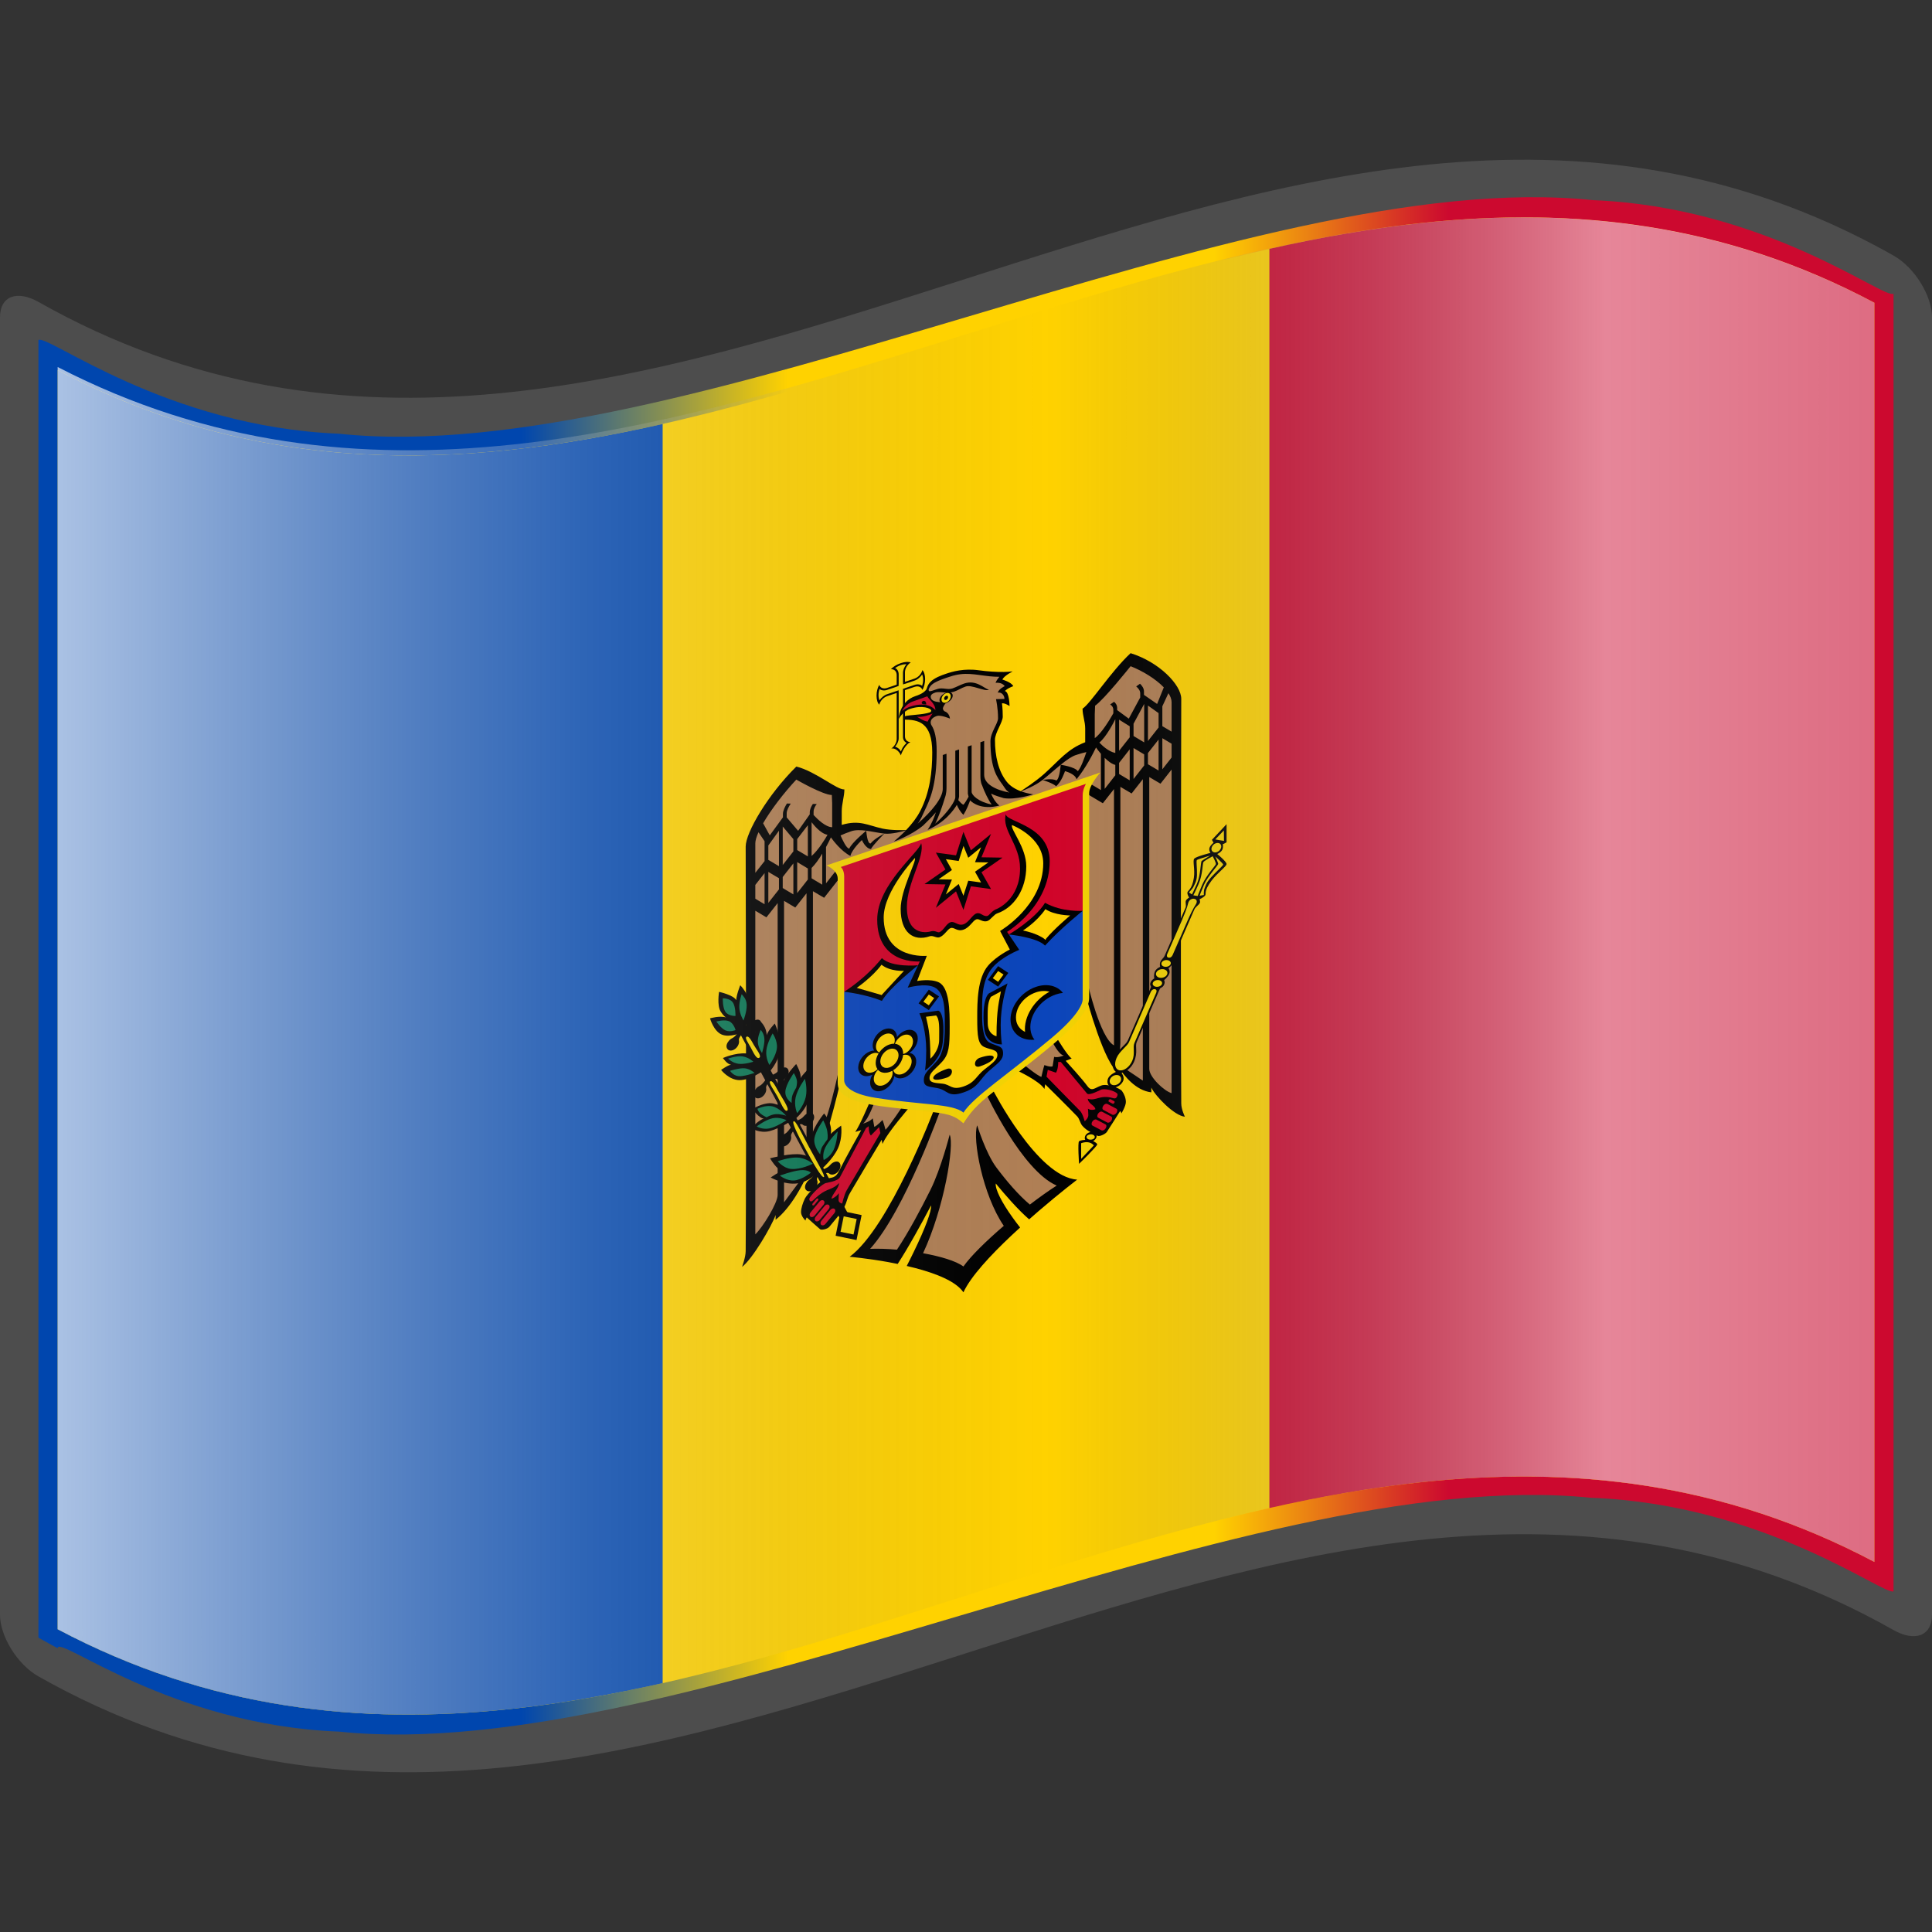
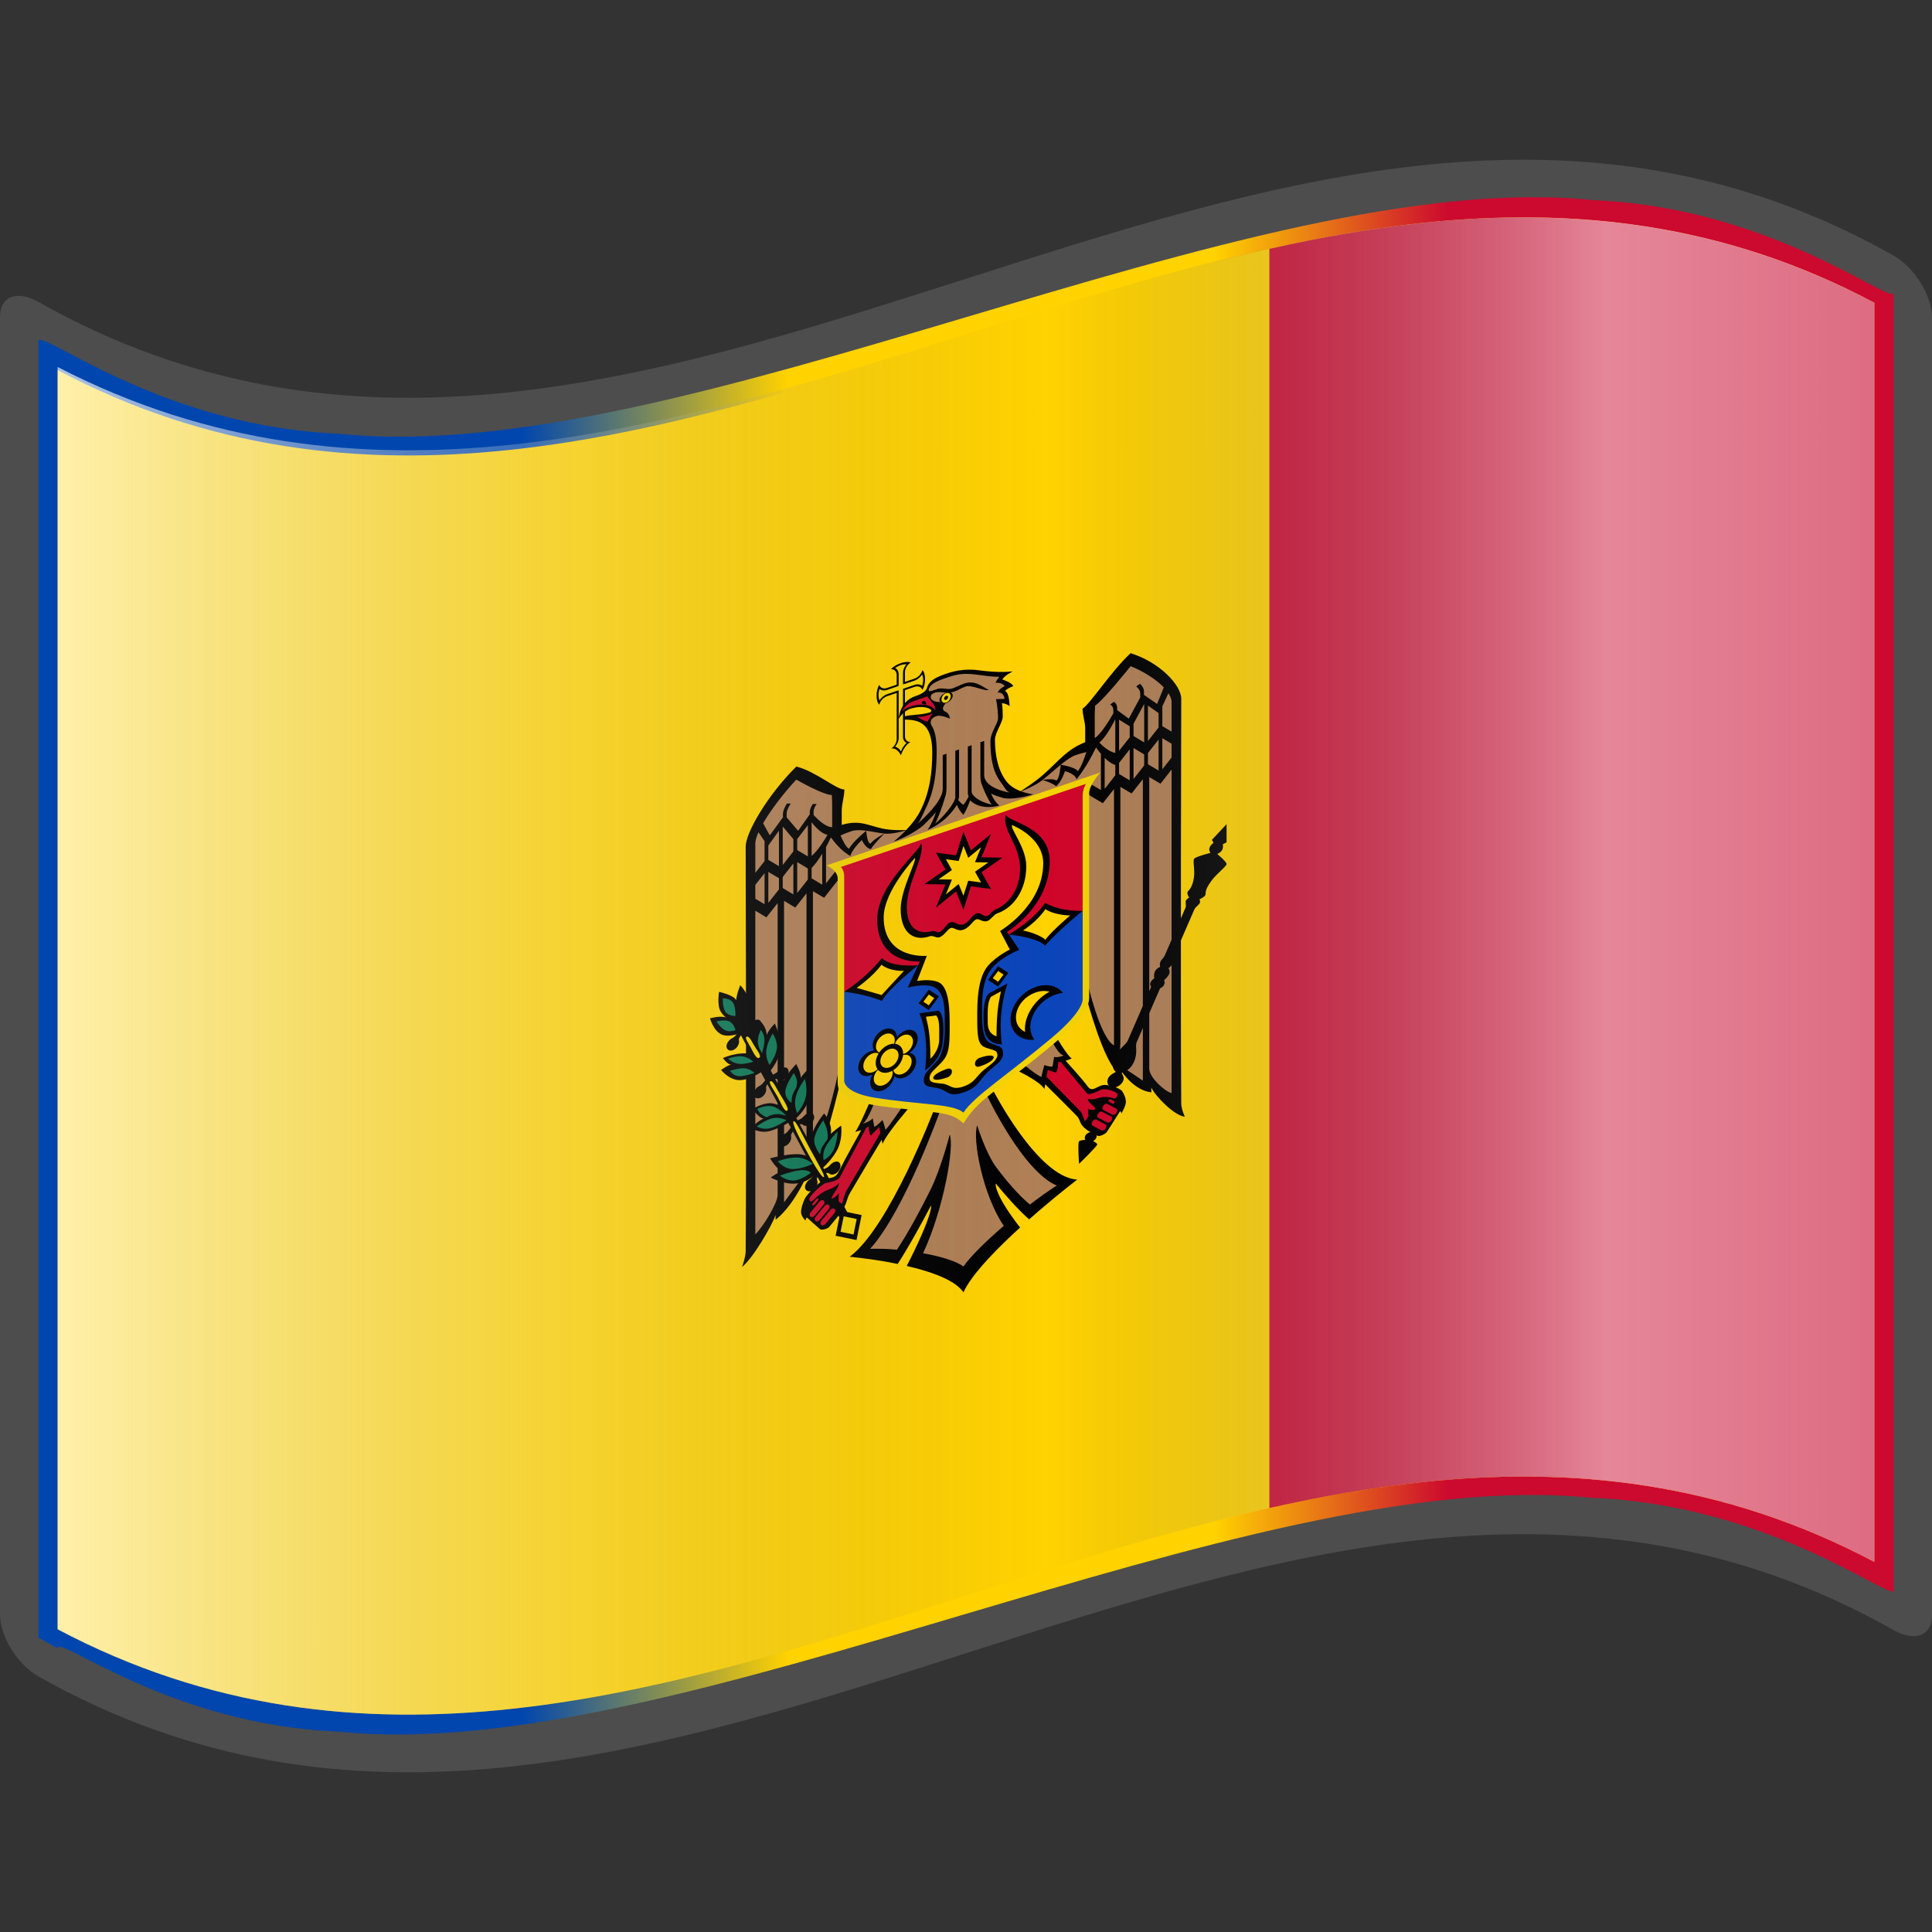
<svg xmlns="http://www.w3.org/2000/svg" xmlns:ns1="http://sodipodi.sourceforge.net/DTD/sodipodi-0.dtd" xmlns:ns2="http://www.inkscape.org/namespaces/inkscape" xmlns:ns3="http://ns.adobe.com/AdobeSVGViewerExtensions/3.0/" xmlns:xlink="http://www.w3.org/1999/xlink" version="1.0" width="48pt" height="48pt" viewBox="0 0 256 256" id="svg2" xml:space="preserve" ns1:version="0.32" ns2:version="0.48.2 r9819" ns1:docname="RO1.svg" ns2:output_extension="org.inkscape.output.svg.inkscape">
  <rect x="0" y="0" width="256" height="256" fill="#333333" stroke="none" />
  <ns1:namedview ns2:window-height="705" ns2:window-width="1366" ns2:pageshadow="2" ns2:pageopacity="0.0" guidetolerance="10.0" gridtolerance="10.0" objecttolerance="10.0" borderopacity="1.0" bordercolor="#666666" pagecolor="#ffffff" id="base" ns2:zoom="6.275" ns2:cx="29.350973" ns2:cy="30" ns2:window-x="-4" ns2:window-y="-4" ns2:current-layer="svg2" showgrid="false" ns2:window-maximized="1" />
  <defs id="defs271">
    <linearGradient x1="87.397" y1="141.973" x2="240.947" y2="141.973" id="XMLID_22_" gradientUnits="userSpaceOnUse" gradientTransform="matrix(1.568,0,0,1.568,-129.371,-94.568)">
      <stop style="stop-color:#ffffff;stop-opacity:0.667" offset="0" id="stop139" />
      <stop style="stop-color:#d7d7d7;stop-opacity:0.219" offset="0.241" id="stop143" />
      <stop style="stop-color:#4d4d4d;stop-opacity:0" offset="0.459" id="stop145" />
      <stop style="stop-color:#ffffff;stop-opacity:0.51" offset="0.719" id="stop3696" />
      <stop style="stop-color:#f2f2f2;stop-opacity:0.4" offset="0.874" id="stop2807" />
      <stop style="stop-color:#ffffff;stop-opacity:0.624" offset="1" id="stop3694" />
      <ns3:midPointStop style="stop-color:#E9E9EF" offset="0" />
      <ns3:midPointStop style="stop-color:#E9E9EF" offset="0.5" />
      <ns3:midPointStop style="stop-color:#B1B1C5" offset="0.157" />
      <ns3:midPointStop style="stop-color:#B1B1C5" offset="0.5" />
      <ns3:midPointStop style="stop-color:#CECEDB" offset="0.315" />
      <ns3:midPointStop style="stop-color:#CECEDB" offset="0.5" />
      <ns3:midPointStop style="stop-color:#FFFFFF" offset="0.65" />
      <ns3:midPointStop style="stop-color:#FFFFFF" offset="0.5" />
      <ns3:midPointStop style="stop-color:#CECEDB" offset="0.837" />
      <ns3:midPointStop style="stop-color:#CECEDB" offset="0.5" />
      <ns3:midPointStop style="stop-color:#FFFF66" offset="1" />
    </linearGradient>
    <linearGradient gradientTransform="matrix(1.568,0,0,1.568,-69.826,15.227)" gradientUnits="userSpaceOnUse" id="XMLID_17_" y2="112.305" x2="126.189" y1="39.618" x1="126.189">
      <stop id="stop18" offset="0" style="stop-color:#c200be;stop-opacity:1;" />
      <stop id="stop20" offset="0.195" style="stop-color:#c200be;stop-opacity:1;" />
      <stop id="stop22" offset="0.315" style="stop-color:#1000ae;stop-opacity:1;" />
      <stop id="stop24" offset="0.73" style="stop-color:#1000ae;stop-opacity:1;" />
      <stop id="stop26" offset="0.857" style="stop-color:#00dab6;stop-opacity:1;" />
      <stop id="stop28" offset="1" style="stop-color:#00dab6;stop-opacity:1;" />
      <ns3:midPointStop offset="0" style="stop-color:#CF0000" />
      <ns3:midPointStop offset="0.5" style="stop-color:#CF0000" />
      <ns3:midPointStop offset="0.157" style="stop-color:#7C0000" />
      <ns3:midPointStop offset="0.5" style="stop-color:#7C0000" />
      <ns3:midPointStop offset="0.315" style="stop-color:#CF0000" />
      <ns3:midPointStop offset="0.5" style="stop-color:#CF0000" />
      <ns3:midPointStop offset="0.65" style="stop-color:#B80000" />
      <ns3:midPointStop offset="0.5" style="stop-color:#B80000" />
      <ns3:midPointStop offset="0.837" style="stop-color:#CF0000" />
      <ns3:midPointStop offset="0.5" style="stop-color:#CF0000" />
      <ns3:midPointStop offset="1" style="stop-color:#FF0000" />
    </linearGradient>
    <linearGradient ns2:collect="always" xlink:href="#XMLID_17_" id="linearGradient7085" x1="133.179" y1="151.139" x2="132.624" y2="123.214" gradientUnits="userSpaceOnUse" />
    <linearGradient ns2:collect="always" xlink:href="#XMLID_17_" id="linearGradient2436" gradientUnits="userSpaceOnUse" x1="133.179" y1="151.139" x2="132.624" y2="123.214" gradientTransform="translate(272.283,-30.895)" />
    <linearGradient ns2:collect="always" xlink:href="#XMLID_17_" id="linearGradient3449" gradientUnits="userSpaceOnUse" gradientTransform="translate(272.283,-30.895)" x1="133.179" y1="151.139" x2="132.624" y2="123.214" />
    <linearGradient ns2:collect="always" xlink:href="#XMLID_17_" id="linearGradient3457" gradientUnits="userSpaceOnUse" gradientTransform="translate(306.937,-90.755)" x1="133.179" y1="151.139" x2="132.624" y2="123.214" />
    <linearGradient gradientTransform="matrix(-1.568,0,0,-1.568,385.37,350.53)" x1="89.16" y1="141.96" x2="269.194" y2="141.96" id="linearGradient5478" gradientUnits="userSpaceOnUse">
      <stop style="stop-color:#cc092f;stop-opacity:1;" offset="0" id="stop5480" />
      <stop id="stop5482" offset="0.19" style="stop-color:#cc092f;stop-opacity:1;" />
      <stop style="stop-color:#ffd200;stop-opacity:1;" offset="0.3" id="stop5484" />
      <stop id="stop5486" offset="0.5" style="stop-color:#ffd200;stop-opacity:1;" />
      <stop style="stop-color:#0046ae;stop-opacity:1;" offset="0.625" id="stop5488" />
      <stop style="stop-color:#0046ae;stop-opacity:1;" offset="1" id="stop5490" />
      <ns3:midPointStop style="stop-color:#7C0000" offset="0" />
      <ns3:midPointStop style="stop-color:#7C0000" offset="0.641" />
      <ns3:midPointStop style="stop-color:#CF0000" offset="0.225" />
      <ns3:midPointStop style="stop-color:#CF0000" offset="0.13" />
      <ns3:midPointStop style="stop-color:#FFFFFF" offset="0.5" />
      <ns3:midPointStop style="stop-color:#FFFFFF" offset="0.73" />
      <ns3:midPointStop style="stop-color:#009933" offset="0.584" />
      <ns3:midPointStop style="stop-color:#009933" offset="0.5" />
      <ns3:midPointStop style="stop-color:#006A00" offset="1" />
    </linearGradient>
    <linearGradient ns2:collect="always" xlink:href="#XMLID_22_" id="linearGradient3017" gradientUnits="userSpaceOnUse" gradientTransform="matrix(1.568,0,0,1.568,-129.371,-94.57)" x1="87.397" y1="141.973" x2="269.333" y2="141.973" />
    <linearGradient ns2:collect="always" xlink:href="#linearGradient5478" id="linearGradient3024" gradientUnits="userSpaceOnUse" gradientTransform="matrix(-1.568,0,0,-1.568,385.371,350.53)" x1="89.16" y1="141.96" x2="269.194" y2="141.96" />
  </defs>
  <path ns2:connector-curvature="0" d="M 248.361,32.474 C 167.272,-10.428 86.184,85.85 5.095,40.006 2.281,38.419 0,39.214 0,42.031 0,99.344 0,156.658 0,213.972 c 0,2.811 2.281,6.575 5.095,8.161 81.937,46.323 163.874,-52.463 245.81,-6.139 2.814,1.586 5.095,0.795 5.095,-2.022 0,-57.314 0,-114.628 0,-171.941 0,-2.811 -2.281,-6.578 -5.095,-8.165 -0.848,-0.479 -1.696,-0.943 -2.544,-1.392 z" style="fill:#4d4d4d;fill-opacity:1" id="path5515" />
  <path ns2:connector-curvature="0" d="m 7.639,218.393 c 0,-1.853 14.892,10.205 37.309,11.055 22.416,2.352 52.355,-6.506 82.452,-15.427 30.097,-8.899 60.348,-17.89 83.388,-15.56 23.04,0.854 38.868,13.028 40.115,12.399 0,-4.876 0,-167.063 0,-171.94 -1.235,0.801 -16.906,-11.481 -39.797,-12.396 -22.89,-2.399 -52.999,6.569 -83.108,15.507 -30.109,8.93 -60.217,17.857 -83.108,15.438 -22.891,-0.932 -38.562,-13.211 -39.797,-12.41 0,4.878 0,167.066 0,171.942 1.274,0.723 2.544,1.392 2.544,1.392 z" style="fill:url(#linearGradient3024);fill-opacity:1" id="path5517" />
  <path ns2:connector-curvature="0" d="m 248.361,206.962 c -80.24,-42.452 -160.48,51.377 -240.72,8.925 0,-55.615 0,-111.23 0,-166.846 C 87.88,91.492 168.12,-2.336 248.361,40.117 c 0,55.615 0,111.23 0,166.845 z" style="fill:#ffd200;fill-opacity:1" id="path5519" />
-   <path ns2:connector-curvature="0" d="m 87.804,56.179 c -26.721,6.024 -53.442,7 -80.163,-7.137 0,55.616 0,111.231 0,166.846 26.721,14.137 53.442,13.16 80.163,7.137 0,-55.616 0,-111.231 0,-166.846 z" style="fill:#0046ae;fill-opacity:1" id="path5521" />
  <path ns2:connector-curvature="0" d="m 168.2,199.825 c 26.72,-6.024 53.441,-6.999 80.161,7.137 0,-55.615 0,-111.23 0,-166.845 -26.72,-14.138 -53.441,-13.162 -80.161,-7.139 0,55.616 0,111.23 0,166.847 z" style="fill:#cc092f;fill-opacity:1" id="path169" />
  <polyline id="_x3C_Slice_x3E_" points="0,256 0,0 256,0 256,256 " style="fill:none" transform="translate(3.3036292e-5,0)" />
  <g transform="matrix(0.171,-0.058,0,0.171,-25.595,105.7)" id="g3163">
    <polygon style="fill:#b07f55" id="polygon10" points="843.943,641.752 873.413,607.399 869.146,629.963 860.389,651.854 896.257,672.51 935.216,649.495 916.073,609.309 922.302,606.446 947.564,643.042 975.068,629.401 939.311,587.586 915.794,537.293 940.598,529.098 957.5,545.32 960.02,534.768 968.948,539.089 967.822,530.278 976.805,532.241 965.861,514.897 993.644,491.604 1011.211,546.498 1037.087,576.079 1042.585,575.405 1061.395,598.644 1061.224,276.627 1026.475,240.086 992.743,267.591 994.148,297.226 978.992,297.788 956.428,309.35 943.801,313.503 937.853,314.683 930.104,306.263 919.718,285.494 919.043,265.008 925.441,251.65 924.263,239.02 929.996,239.132 926.342,230.599 931.4,228.581 923.822,221.9 926.46,218.813 897.831,206.521 875.994,205.061 870.1,207.642 867.237,212.976 873.019,229.31 866.844,235.484 872.963,247.439 873.187,273.651 868.304,295.767 858.481,312.493 853.318,314.458 841.023,311.652 815.262,298.067 798.984,297.17 797.862,265.625 766.653,240.535 734.828,274.886 730.281,284.99 731.741,597.521 752.341,572.6 756.662,573.666 777.934,550.653 796.008,505.075 801.342,486.159 825.7,514.954 816.496,531.961 824.859,531.344 825.59,538.471 833.279,535.216 835.356,545.038 852.308,527.865 875.881,539.483 831.146,619.187 815.206,630.974 " />
    <path style="fill:#000000" ns2:connector-curvature="0" id="path12" d="m 847.692,183.245 c -3.223,0 -6.038,0.822 -7.68,2.1 2.609,0.76 4.506,3.166 4.506,6.092 l 0,7.423 -2.867,0 -4.555,0 c -2.907,0 -5.315,-1.87 -6.093,-4.454 -1.278,1.642 -2.099,4.457 -2.099,7.679 0,3.223 0.821,6.039 2.099,7.679 0.761,-2.61 3.166,-4.506 6.093,-4.506 l 4.555,0 2.867,0 0,2.868 0,23.138 0,9.675 c 0,2.805 -1.754,5.132 -4.198,5.989 3.541,0.482 6.588,5.234 7.423,7.833 0.837,-2.593 3.884,-7.351 7.424,-7.833 -2.47,-0.842 -4.251,-3.166 -4.251,-5.989 l 0,-16.689 0,-16.126 0,-2.868 2.868,0 4.556,0 c 2.908,0 5.315,1.87 6.093,4.456 1.277,-1.642 2.098,-4.459 2.098,-7.68 0,-3.223 -0.82,-6.038 -2.098,-7.679 -0.761,2.609 -3.167,4.504 -6.093,4.504 l -4.556,0 -2.868,0 0,-7.422 c 0,-2.908 1.869,-5.315 4.455,-6.093 -1.64,-1.276 -4.457,-2.098 -7.679,-2.098 z" />
    <path style="fill:#f5d402" ns2:connector-curvature="0" id="path14" d="m 847.692,184.781 c -1.678,0 -3.156,0.314 -4.402,0.716 1.664,1.447 2.765,3.544 2.765,5.939 l 0,7.423 c 0,0.106 -0.031,0.207 -0.052,0.308 l 0,1.177 -1.178,0 c -0.1,0.021 -0.202,0.051 -0.307,0.052 l -0.666,0 -2.203,0 -4.555,0 c -2.367,0 -4.439,-1.083 -5.886,-2.713 -0.416,1.259 -0.768,2.697 -0.768,4.403 0,1.678 0.314,3.156 0.716,4.402 1.447,-1.664 3.543,-2.763 5.938,-2.763 l 4.555,0 0.973,0 1.894,0 1.537,0 c -0.01,0.154 -0.052,0.303 -0.052,0.459 l 0,0.768 c 0.021,0.1 0.051,0.201 0.052,0.307 l 0,2.868 0,23.138 0,9.675 c 0,2.317 -1.195,4.139 -2.765,5.58 1.123,0.693 2.09,1.565 2.918,2.561 0.737,0.885 1.03,1.751 1.536,2.661 0.507,-0.908 0.799,-1.776 1.536,-2.661 0.815,-0.978 1.768,-1.82 2.867,-2.509 -1.584,-1.437 -2.765,-3.305 -2.765,-5.631 l 0,-16.689 0,-16.126 0,-0.41 0,-2.458 0,-1.485 1.229,0 c 0.1,-0.02 0.201,-0.05 0.307,-0.05 l 2.867,0 4.556,0 c 2.366,0 4.438,1.083 5.886,2.712 0.415,-1.258 0.769,-2.695 0.769,-4.402 0,-1.677 -0.315,-3.156 -0.717,-4.402 -1.447,1.664 -3.543,2.763 -5.938,2.763 l -4.556,0 -2.867,0 c -0.105,0 -0.207,-0.031 -0.307,-0.052 l -1.178,0 0,-1.177 c -0.021,-0.099 -0.051,-0.201 -0.052,-0.308 l 0,-7.422 c 0,-2.367 1.084,-4.438 2.713,-5.887 -1.259,-0.414 -2.696,-0.768 -4.402,-0.768 l -0.001,0 z" />
    <polygon style="fill:#d10429" id="polygon16" points="833.567,543.601 832.296,534.712 826.263,538.522 824.041,531.219 820.231,532.49 798.64,565.511 788.162,565.193 777.367,570.274 773.873,582.022 775.46,587.42 787.209,600.121 796.735,594.722 804.356,586.466 806.26,579.165 " />
    <polygon style="fill:#d10429" id="polygon18" points="967.247,537.252 960.892,535.346 958.354,542.332 987.244,581.387 990.107,589.005 1002.806,600.438 1006.613,599.485 1020.589,583.29 1017.413,572.178 1004.389,564.241 994.552,565.193 972.638,532.49 968.831,530.9 " />
    <rect style="fill:#000000" id="rect20" transform="matrix(0.79,0.431,-0.192,0.879,0,0)" height="20.503" width="20.503" y="157.292" x="1052.317" />
    <path style="fill:#000000" ns2:connector-curvature="0" id="path22" d="m 725.904,418.734 -5.836,2.663 65.936,144.417 7.014,0 -67.115,-147.079 0,-0.001 0,0.001 z m 77.762,170.32 -4.76,4.915 2.969,6.553 5.784,-2.662 -3.992,-8.806 0,0 -10e-4,0 z" />
    <rect style="fill:#f5d402" id="rect24" transform="matrix(0.79,0.431,-0.192,0.879,0,0)" height="12.718" width="12.717" y="161.186" x="1056.21" />
    <polygon style="fill:#0b45bb" id="polygon26" points="889.449,544.874 895.482,551.223 935.495,529.313 982.484,507.086 991.376,493.434 991.376,416.913 800.862,416.595 801.18,494.387 806.895,503.595 843.092,523.598 " />
-     <path style="fill:#d10429" ns2:connector-curvature="0" id="path28" d="m 798.649,322.952 c 0,0 2.405,7.013 2.405,7.013 0,0 -0.563,89.333 -0.563,89.333 0,0 3.328,3.685 3.328,3.685 0,0 27.491,3.277 27.491,3.277 0,0 29.743,-4.352 29.743,-4.352 0,0 17.271,2.667 29.182,4.507 0.012,0.06 0.358,1.791 0.358,1.791 0,0 4.321,-0.659 5.682,-0.871 1.338,0.207 5.631,0.871 5.631,0.871 0,0 0.346,-1.731 0.358,-1.791 11.91,-1.84 29.182,-4.507 29.182,-4.507 0,0 29.743,4.352 29.743,4.352 0,0 27.491,-3.277 27.491,-3.277 0,0 3.328,-3.685 3.328,-3.685 0,0 -0.564,-89.333 -0.564,-89.333 0,0 2.407,-7.013 2.407,-7.013 0,0 -32.917,0.254 -32.917,0.254 0,0 -37.621,0.374 -64.657,0.667 -27.031,-0.293 -64.709,-0.667 -64.709,-0.667 0,0 -32.917,-0.254 -32.917,-0.254 l -10e-4,0 -10e-4,0 z" />
+     <path style="fill:#d10429" ns2:connector-curvature="0" id="path28" d="m 798.649,322.952 c 0,0 2.405,7.013 2.405,7.013 0,0 -0.563,89.333 -0.563,89.333 0,0 3.328,3.685 3.328,3.685 0,0 27.491,3.277 27.491,3.277 0,0 29.743,-4.352 29.743,-4.352 0,0 17.271,2.667 29.182,4.507 0.012,0.06 0.358,1.791 0.358,1.791 0,0 4.321,-0.659 5.682,-0.871 1.338,0.207 5.631,0.871 5.631,0.871 0,0 0.346,-1.731 0.358,-1.791 11.91,-1.84 29.182,-4.507 29.182,-4.507 0,0 29.743,4.352 29.743,4.352 0,0 27.491,-3.277 27.491,-3.277 0,0 3.328,-3.685 3.328,-3.685 0,0 -0.564,-89.333 -0.564,-89.333 0,0 2.407,-7.013 2.407,-7.013 0,0 -32.917,0.254 -32.917,0.254 0,0 -37.621,0.374 -64.657,0.667 -27.031,-0.293 -64.709,-0.667 -64.709,-0.667 0,0 -32.917,-0.254 -32.917,-0.254 z" />
    <path style="fill:#000000" ns2:connector-curvature="0" id="path30" d="m 861.053,421.907 c 0,0 -20.387,-4.984 -28.002,-15.051 -13.313,11.976 -29.232,16.126 -29.232,16.126 0,0 16.607,7.498 29.232,17.048 5.817,-8.336 28.002,-18.123 28.002,-18.123 z" />
    <path style="fill:#000000" ns2:connector-curvature="0" id="path32" d="m 931.443,421.907 c 0,0 22.186,9.786 28.004,18.123 12.623,-9.55 29.229,-17.048 29.229,-17.048 0,0 -15.917,-4.151 -29.229,-16.126 -7.615,10.066 -28.004,15.051 -28.004,15.051 z" />
    <path style="fill:#000000" ns2:connector-curvature="0" id="path34" d="m 896.223,330.425 -5.735,16.281 -15.614,-7.424 7.423,15.615 -16.279,5.784 16.279,5.785 -7.423,15.563 15.614,-7.423 5.735,16.279 5.785,-16.279 15.614,7.423 -7.422,-15.563 16.279,-5.785 -16.279,-5.784 7.422,-15.615 -15.614,7.424 -5.785,-16.281 z" />
    <polygon style="fill:#f5d402" id="polygon36" points="869.258,445.632 875.542,451.92 869.707,457.758 863.645,451.696 " />
    <polygon style="fill:#f5d402" id="polygon38" points="923.372,444.959 917.081,451.471 922.697,457.534 929.429,451.696 " />
    <polygon style="fill:#f5d402" id="polygon40" points="913.49,488.741 918.206,498.845 924.488,501.538 923.597,477.964 927.863,461.573 916.632,464.27 913.716,470.78 " />
    <polygon style="fill:#f5d402" id="polygon42" points="874.421,497.048 878.238,488.291 878.911,473.026 875.994,463.819 864.767,461.798 868.808,481.781 868.808,501.089 " />
    <polygon style="fill:#f5d402" id="polygon44" points="946.493,505.58 946.269,493.905 956.149,480.435 967.822,477.74 954.8,471.453 942.227,474.146 935.72,481.781 935.045,494.13 944.253,504.906 " />
    <polygon style="fill:#f5d402" id="polygon46" points="852.643,470.33 846.806,471.229 843.887,473.474 842.54,468.087 835.58,464.044 829.743,466.289 826.824,472.35 828.395,477.74 822.333,477.066 817.394,481.781 816.721,488.068 820.088,492.108 824.803,493.681 827.499,493.456 825.254,499.068 827.048,504.682 832.662,507.825 838.949,506.255 842.317,499.966 847.703,503.559 854.214,502.213 858.481,495.701 855.561,489.639 852.419,487.168 856.908,484.7 858.707,477.29 " />
    <path style="fill:#ffd200" ns2:connector-curvature="0" id="path48" d="m 896.275,341.38 3.686,10.394 9.931,-4.761 -4.71,9.982 10.342,3.687 -10.342,3.686 4.71,9.931 -9.931,-4.71 -3.737,10.341 -3.686,-10.341 -9.931,4.71 4.71,-9.931 -10.341,-3.686 10.341,-3.687 -4.71,-9.982 9.931,4.761 3.737,-10.394 z" />
    <path style="fill:#000000" ns2:connector-curvature="0" id="path50" d="m 863.459,327.969 c -0.939,6.577 -34.042,20.25 -34.042,47.814 0,35.291 33.019,43.617 33.019,43.617 l -1.384,2.508 -8.036,14.641 c 0,0 13.645,0.683 20.887,6.861 8.733,7.448 7.883,23.229 7.883,34.709 0,9.045 -1.143,18.59 -5.784,22.524 -6.232,5.284 -10.445,5.675 -10.445,11.878 0,5.174 3.977,6.211 10.445,9.625 8.287,4.373 7.901,10.238 20.22,10.238 12.321,0 11.985,-5.864 20.273,-10.238 6.468,-3.414 10.444,-4.451 10.444,-9.625 0,-6.203 -4.214,-6.594 -10.444,-11.878 -4.641,-3.936 -5.784,-13.48 -5.784,-22.524 0,-11.48 -0.849,-27.261 7.883,-34.709 7.243,-6.177 20.886,-6.861 20.887,-6.861 l -8.038,-14.641 -1.381,-2.508 c 0,0 33.019,-8.326 33.019,-43.617 0,-27.563 -33.103,-41.237 -34.044,-47.814 -3.235,11.381 11.058,27.1 11.058,45.715 0,24.086 -17.764,25.239 -17.764,25.239 -4.157,0 -5.841,2.968 -7.475,2.968 -3.497,-0.365 -5.143,-4.813 -8.601,-4.813 -3.247,0 -5.74,5.017 -10.033,5.017 -4.292,0 -6.735,-5.017 -9.983,-5.017 -3.456,0 -5.103,4.448 -8.6,4.813 -1.634,0 -3.319,-2.968 -7.476,-2.968 0,0 -17.763,-1.153 -17.763,-25.239 0,-18.615 14.295,-34.336 11.057,-45.715 z" />
    <path style="fill:#ffd200" ns2:connector-curvature="0" id="path52" d="m 832.744,411.875 c 6.729,7.703 17.407,10.648 17.407,10.648 -0.002,0 -17.099,12.696 -17.099,12.696 l -0.206,0.255 -0.358,-0.307 -18.941,-11.877 c 0,0 12.087,-4.167 19.198,-11.416 l 0,10e-4 z" />
    <path style="fill:#ffd200" ns2:connector-curvature="0" id="path54" d="m 858.649,337.951 c 1.357,2.924 -11.058,20.95 -11.058,35.734 0,18.128 9.667,28.821 22.576,28.821 2.462,0 5.155,3.328 7.475,3.328 3.782,0 6.298,-4.198 8.601,-4.198 2.927,0 4.9,4.607 9.982,4.607 5.083,0 7.107,-4.607 10.034,-4.607 2.302,0 4.818,4.198 8.6,4.198 2.321,0 5.012,-3.328 7.475,-3.328 12.909,0 22.577,-10.693 22.577,-28.821 0,-14.784 -12.416,-32.81 -11.058,-35.734 0,0 24.214,17.369 24.214,37.832 0,32.963 -33.429,41.109 -33.429,41.109 l 7.525,16.944 c 0,0 -10.362,1.554 -16.689,6.656 -8.439,6.805 -8.55,25.191 -8.55,37.626 0,14.648 0.545,20.855 5.837,24.829 5.58,4.193 9.777,5.096 9.777,9.369 0,3.723 -4.345,5.246 -9.983,7.73 -6.413,2.827 -7.052,7.731 -16.33,7.731 -9.279,0 -9.867,-4.904 -16.28,-7.731 -5.637,-2.484 -9.983,-4.006 -9.983,-7.73 0,-4.273 4.197,-5.176 9.777,-9.369 5.292,-3.974 5.836,-10.181 5.836,-24.829 0,-12.435 -0.11,-30.821 -8.549,-37.626 -6.328,-5.104 -16.689,-6.656 -16.689,-6.656 l 7.524,-16.944 c 0,0 -33.428,-8.145 -33.428,-41.109 0,-20.463 24.214,-37.832 24.214,-37.832 l 0.002,0 z" />
    <path style="fill:#ffd200" ns2:connector-curvature="0" id="path56" d="m 959.754,411.875 c 7.112,7.248 19.198,11.415 19.198,11.415 0,0 -12.609,6.28 -18.943,11.877 0.238,1.155 -0.312,0.268 -0.357,0.307 -0.295,0.376 -0.113,-0.141 -0.204,-0.255 -5.986,-6.871 -17.098,-12.696 -17.098,-12.696 0,0 10.676,-2.945 17.405,-10.648 z" />
    <path style="fill:#000000" ns2:connector-curvature="0" id="path58" d="m 869.398,443.614 -7.935,7.934 7.935,7.935 7.935,-7.935 -7.935,-7.934 z" />
    <path style="fill:#000000" ns2:connector-curvature="0" id="path60" d="m 923.099,443.614 -7.934,7.934 7.934,7.935 7.935,-7.935 -7.935,-7.934 z" />
    <path style="fill:#ffd200" ns2:connector-curvature="0" id="path62" d="m 869.398,447.402 4.147,4.145 -4.147,4.199 -4.198,-4.199 4.198,-4.145 z" />
    <path style="fill:#ffd200" ns2:connector-curvature="0" id="path64" d="m 923.099,447.402 4.199,4.145 -4.199,4.199 -4.146,-4.199 4.146,-4.145 z" />
    <path style="fill:#000000" ns2:connector-curvature="0" id="path66" d="m 862.079,459.483 c 1.576,3.899 5.323,15.977 5.323,30.46 0,10.025 -0.972,15.307 -0.972,15.307 0,0 11.186,-3.293 13.414,-14.641 1.044,-5.32 2.207,-24.918 -3.175,-28.259 0,0 -14.589,-2.867 -14.589,-2.867 z" />
    <path style="fill:#000000" ns2:connector-curvature="0" id="path68" d="m 930.42,459.483 c 0,0 -14.591,2.868 -14.591,2.868 -5.381,3.34 -4.218,22.938 -3.174,28.259 2.227,11.348 13.413,14.641 13.413,14.641 0,0 -0.972,-5.282 -0.972,-15.307 0,-14.483 3.747,-26.562 5.325,-30.46 l 0,-10e-4 z" />
    <path style="fill:#000000" ns2:connector-curvature="0" id="path70" d="m 834.895,462.658 c -0.625,0.027 -1.266,0.098 -1.895,0.255 -5.031,1.262 -8.071,6.385 -6.808,11.416 0.193,0.77 0.511,1.481 0.87,2.15 -0.733,-0.244 -1.498,-0.406 -2.304,-0.461 -0.323,-0.022 -0.655,-0.011 -0.972,0 -4.761,0.16 -8.73,3.903 -9.061,8.755 -0.354,5.174 3.579,9.629 8.755,9.983 0.772,0.052 1.523,0.024 2.251,-0.103 -0.445,0.611 -0.83,1.263 -1.125,1.996 -1.937,4.813 0.409,10.351 5.222,12.288 4.812,1.935 10.298,-0.461 12.234,-5.273 0.296,-0.735 0.461,-1.452 0.564,-2.202 0.443,0.615 0.976,1.179 1.586,1.689 3.979,3.328 9.931,2.801 13.259,-1.177 3.329,-3.978 2.801,-9.881 -1.178,-13.208 -0.602,-0.504 -1.27,-0.9 -1.945,-1.228 0.723,-0.232 1.426,-0.552 2.098,-0.972 4.395,-2.755 5.725,-8.609 2.969,-13.004 -1.894,-3.021 -5.222,-4.574 -8.549,-4.351 -1.513,0.101 -3.029,0.572 -4.403,1.434 -0.671,0.421 -1.267,0.888 -1.791,1.433 10e-4,-0.756 -0.064,-1.534 -0.256,-2.303 -1.104,-4.403 -5.151,-7.305 -9.522,-7.117 l 10e-4,10e-4 0,0.001 z" />
    <path style="fill:#ffd200" ns2:connector-curvature="0" id="path72" d="m 867.197,463.885 c 0,0 7.833,1.639 7.833,1.639 2.897,3.998 2.405,10.462 2.405,19.455 0,9.067 -6.808,12.541 -6.808,12.541 0,-21.794 -2.247,-27.034 -3.43,-33.634 l 0,-0.001 z" />
    <path style="fill:#ffd200" ns2:connector-curvature="0" id="path74" d="m 925.3,463.885 c -1.185,6.602 -3.429,11.841 -3.429,33.634 0,0 -6.809,-3.474 -6.809,-12.541 0,-8.993 -0.492,-15.455 2.406,-19.454 0,0 7.832,-1.639 7.832,-1.639 z" />
    <path style="fill:#ffd200" ns2:connector-curvature="0" id="path76" d="m 835.458,466.6 c 3.393,-0.146 6.512,2.105 7.372,5.528 0.204,0.816 0.226,1.618 0.153,2.407 -0.06,0.654 -0.234,1.248 -0.46,1.842 -1.133,-0.414 -2.359,-0.615 -3.635,-0.615 -3.159,0 -5.987,1.39 -7.935,3.585 -0.511,-0.452 -0.955,-0.952 -1.33,-1.536 -0.42,-0.649 -0.775,-1.359 -0.973,-2.15 -0.982,-3.913 1.411,-7.876 5.324,-8.857 0.488,-0.124 1,-0.185 1.485,-0.205 l 0,0.001 0.001,0 z" />
    <path style="fill:#000000" ns2:connector-curvature="0" id="path78" d="m 952.433,469.62 c -12.018,0 -20.813,9.262 -19.605,20.63 1.017,9.587 8.808,17.619 18.429,19.914 -1.643,-2.687 -2.735,-5.682 -3.072,-8.856 -1.205,-11.37 7.588,-20.581 19.607,-20.581 1.894,0 3.729,0.234 5.528,0.667 -4.237,-6.947 -12.215,-11.775 -20.887,-11.775 l 10e-4,10e-4 -10e-4,0 0,-10e-4 z" />
    <path style="fill:#ffd200" ns2:connector-curvature="0" id="path80" d="m 850.099,472.23 c 2.347,0.078 4.598,1.294 5.937,3.43 2.144,3.418 1.115,7.942 -2.303,10.085 -0.714,0.447 -1.478,0.744 -2.254,0.922 -0.646,0.149 -1.303,0.135 -1.945,0.102 0.004,-0.104 0,-0.201 0,-0.308 0,-4.349 -2.615,-8.11 -6.348,-9.777 0.264,-0.638 0.574,-1.246 1.023,-1.792 0.482,-0.583 1.063,-1.11 1.742,-1.536 1.282,-0.804 2.736,-1.174 4.146,-1.126 l 10e-4,0 z" />
    <path style="fill:#ffd200" ns2:connector-curvature="0" id="path82" d="m 952.433,473.869 c 3.762,0 7.376,1.152 10.495,3.072 -11.729,2.268 -20.17,12.628 -18.942,24.727 -3.738,-3.096 -6.473,-7.266 -6.962,-11.877 -0.951,-8.979 5.571,-15.922 15.41,-15.922 l -10e-4,0 z" />
    <path style="fill:#ffd200" ns2:connector-curvature="0" id="path84" d="m 826.499,478.271 c 0.851,0.059 1.614,0.294 2.354,0.613 0.592,0.259 1.139,0.591 1.638,0.973 -1.422,1.821 -2.252,4.12 -2.252,6.604 0,1.949 0.523,3.754 1.433,5.325 -0.618,0.387 -1.267,0.693 -1.995,0.871 -0.707,0.172 -1.439,0.256 -2.203,0.204 -4.024,-0.276 -7.083,-3.756 -6.808,-7.781 0.276,-4.025 3.809,-7.085 7.833,-6.809 z" />
    <path style="fill:#ffd200" ns2:connector-curvature="0" id="path86" d="m 838.888,479.346 c 3.907,0 7.065,3.209 7.065,7.118 0,3.907 -3.158,7.065 -7.065,7.065 -3.909,0 -7.066,-3.158 -7.066,-7.065 0,-3.909 3.158,-7.118 7.066,-7.118 z" />
    <path style="fill:#ffd200" ns2:connector-curvature="0" id="path88" d="m 849.484,487.485 c 0.699,0.078 1.375,0.246 2.047,0.512 0.698,0.278 1.39,0.617 1.996,1.126 3.094,2.589 3.459,7.195 0.871,10.29 -2.589,3.094 -7.196,3.51 -10.29,0.922 -0.653,-0.547 -1.127,-1.202 -1.536,-1.895 -0.324,-0.551 -0.535,-1.137 -0.716,-1.74 4.119,-1.19 7.203,-4.822 7.628,-9.214 l 0,-10e-4 z" />
    <path style="fill:#ffd200" ns2:connector-curvature="0" id="path90" d="m 830.03,492.401 c 1.912,2.832 5.177,4.71 8.858,4.71 0.773,0 1.524,-0.099 2.251,-0.257 0.154,0.672 0.248,1.35 0.205,2.049 -0.047,0.758 -0.162,1.508 -0.461,2.253 -1.505,3.742 -5.779,5.549 -9.522,4.044 -3.742,-1.505 -5.602,-5.778 -4.096,-9.522 0.305,-0.755 0.726,-1.413 1.229,-1.996 0.443,-0.514 0.973,-0.922 1.536,-1.28 l 10e-4,0 -10e-4,0 0,0 z" />
    <path style="fill:#000000" ns2:connector-curvature="0" id="path92" d="m 883.577,509.806 c -6.567,0 -10.75,1.386 -10.75,3.379 0,1.994 4.184,3.328 10.75,3.328 1.75,0 3.737,-1.019 3.737,-3.328 0,-2.309 -1.988,-3.379 -3.737,-3.379 z" />
    <path style="fill:#000000" ns2:connector-curvature="0" id="path94" d="m 908.919,509.806 c -1.75,0 -3.737,1.071 -3.737,3.379 -10e-4,2.309 1.987,3.328 3.737,3.328 6.568,0 10.75,-1.333 10.75,-3.328 0,-1.994 -4.183,-3.379 -10.75,-3.379 z" />
    <path style="fill:#000000" ns2:connector-curvature="0" id="path96" d="m 1100.131,393.649 -11.365,8.294 1.281,2.712 c 0,0 -2.08,0.714 -3.022,2.559 -0.94,1.847 0.615,4.455 0.615,4.455 0,0 -10.804,-0.943 -12.491,0.154 -1.528,0.99 0.647,8.474 -0.359,14.795 -1.402,8.81 -4.875,8.07 -5.017,9.777 -0.138,1.659 1.331,4.249 1.331,4.249 0,0 -2.026,0.638 -2.458,1.485 -0.695,1.362 0.484,3.875 -0.358,5.528 -4.7,9.223 -11.64,22.836 -16.228,31.843 -0.641,1.257 -2.363,1.737 -3.226,3.43 -0.796,1.562 -0.153,3.839 -0.153,3.839 0,0 -3.041,0.182 -4.096,2.253 -1.121,2.2 -0.461,5.17 -0.461,5.17 0,0 -1.923,0.246 -2.868,2.099 -1.009,1.981 0.7,3.02 0.259,3.891 -6.169,12.102 -13.434,26.368 -17.867,35.068 -1.631,3.199 -7.338,3.84 -10.65,10.341 -3.214,6.306 1.382,10.955 1.382,10.955 0,0 -4.772,0.432 -6.04,2.919 -1.292,2.535 -0.27,6.384 3.174,8.139 3.444,1.754 7.207,0.334 8.5,-2.201 1.267,-2.487 -1.281,-6.604 -1.281,-6.604 0,0 6.463,0.931 9.675,-5.376 3.313,-6.501 0.52,-11.441 2.15,-14.641 4.434,-8.7 11.7,-22.965 17.867,-35.068 0.445,-0.871 2.267,-0.117 3.276,-2.098 0.944,-1.853 0,-3.532 0,-3.532 0,0 2.822,-1.23 3.943,-3.431 1.056,-2.071 -0.563,-4.658 -0.563,-4.658 0,0 2.223,-0.792 3.02,-2.354 0.862,-1.693 0.228,-3.35 0.869,-4.609 4.59,-9.006 11.531,-22.62 16.229,-31.841 0.843,-1.655 3.555,-2.221 4.249,-3.585 0.432,-0.846 -0.255,-2.866 -0.255,-2.866 0,0 2.988,-0.296 4.248,-1.383 1.298,-1.118 -1.337,-3.516 4.967,-9.829 4.522,-4.528 11.817,-7.192 11.722,-9.01 -0.105,-2.01 -7.218,-10.187 -7.218,-10.187 0,0 3.001,-0.253 3.942,-2.098 0.941,-1.846 0.308,-3.994 0.308,-3.994 l 2.968,-0.512 0,-14.078 0,-10e-4 0,10e-4 10e-4,0 z M 993.289,596.426 c -1.456,0.147 -2.366,1.01 -2.661,1.588 -0.448,0.877 -0.53,2.076 0,3.121 0,0 -3.583,-1.12 -4.812,-0.512 -1.158,0.573 0,17.458 0,17.458 0,0 14.295,-9.018 14.077,-10.29 -0.23,-1.352 -3.225,-3.635 -3.225,-3.635 1.158,-0.186 2.061,-0.912 2.509,-1.791 0.47,-0.925 0.533,-3.568 -2.714,-5.223 -1.216,-0.62 -2.299,-0.804 -3.175,-0.716 l 0,0 z" />
    <path style="fill:#000000" ns2:connector-curvature="0" id="path98" d="m 882.709,203.365 c -3.576,0 -8.841,0.098 -11.928,2.151 -2.825,1.875 -2.595,4.314 -3.584,5.17 -2.33,2.016 -6.321,1.945 -8.243,1.945 -12.44,0 -12.901,13.311 -12.901,13.311 0,0 3.181,-4.813 8.805,-4.813 9.351,0 16.433,5.094 16.433,7.013 0,0.777 -0.964,0.921 -1.023,0.921 -6.108,0 -15.326,-3.516 -20.223,-3.686 l 0,1.946 c 0.065,0.043 0.11,0.1 0.206,0.154 -0.07,-0.013 -0.137,-0.038 -0.206,-0.052 l 0,0.358 c 10.931,3.803 22.013,9.187 22.013,32.917 0,14.943 -1.789,30.19 -9.265,42.183 -2.648,4.247 -6.418,7.881 -10.955,11.11 -2.019,-0.61 -11.513,-3.56 -18.174,-7.269 -11.726,-6.532 -17.806,-13.031 -31.74,-13.669 0,-3.109 0,-10.598 0,-10.598 0,-5.662 2.049,-10.763 2.049,-16.177 -5.874,-1.575 -22.178,-21.51 -37.218,-30.358 -22.13,14.334 -39.265,37.865 -39.265,48.686 0,0 0.665,232.508 0,313.507 0,4.668 -2.815,11.263 -2.815,11.263 8.079,-3.418 22.888,-23.68 26.006,-31.382 0,1.422 0,3.687 0,3.687 12.201,-5.564 21.135,-20.184 25.136,-27.747 0.071,1.093 0.257,3.838 0.257,3.838 10.9,-9.555 24.776,-66.038 24.776,-66.038 l -0.716,-11.877 c 0,0 -9.597,46.116 -20.528,55.596 0,0 0,-184.431 0,-198.578 l 8.652,8.036 13.105,-12.235 0,-9.317 -11.621,10.852 0,-28.105 c 1.751,-2.649 2.912,-4.626 3.788,-6.194 1.881,3.279 7.96,13.329 15.101,19.505 1.175,-4.778 8.908,-9.318 8.908,-9.318 0,0 2.771,7.508 7.012,9.368 1.492,-2.628 10.394,-8.446 10.394,-8.446 0,0 -7.616,1.157 -10.7,4.045 -2.649,-0.593 -3.328,-11.058 -3.328,-11.058 0,0 -11.207,5.459 -13.156,9.368 -2.137,-0.578 -5.464,-8.988 -6.759,-12.44 1.955,-0.213 4.716,-0.46 8.345,-0.46 3.196,0 7.285,1.514 11.569,3.532 4.707,2.216 9.631,5.022 14.028,7.014 5.632,2.55 14.153,3.068 16.637,3.174 -2.845,2 -5.973,3.826 -9.367,5.529 0,0 13.411,-0.124 22.832,-4.813 3.361,-2.162 6.849,-4.316 9.829,-6.86 -1.293,3.593 -3.306,7.839 -6.452,11.467 13.836,-1.171 20.726,-9.072 22.679,-11.723 0.918,2.375 2.553,6.187 5.119,9.47 2.568,-3.283 4.252,-7.095 5.171,-9.47 1.956,2.651 8.843,10.552 22.678,11.723 -3.145,-3.628 -5.158,-7.874 -6.45,-11.467 2.979,2.543 6.469,4.698 9.829,6.86 9.42,4.689 22.833,4.813 22.833,4.813 -3.397,-1.703 -6.576,-3.534 -9.419,-5.529 2.391,-0.092 11.011,-0.603 16.689,-3.174 4.396,-1.992 9.32,-4.798 14.026,-7.014 4.285,-2.018 8.375,-3.532 11.571,-3.532 3.629,0 6.388,0.247 8.344,0.46 -1.295,3.453 -4.62,11.862 -6.758,12.44 -1.949,-3.909 -13.157,-9.368 -13.157,-9.368 0,0 -0.679,10.465 -3.327,11.058 -3.084,-2.888 -10.7,-4.045 -10.7,-4.045 0,0 8.9,5.818 10.392,8.446 4.242,-1.859 6.963,-9.368 6.963,-9.368 0,0 7.784,4.541 8.959,9.318 7.142,-6.177 13.219,-16.223 15.101,-19.505 0.909,1.618 2.123,3.674 3.788,6.194 l 0,28.105 -11.62,-10.852 0,9.317 13.105,12.235 8.652,-8.036 c 0,14.148 0,198.578 0,198.578 -10.933,-9.48 -20.528,-55.596 -20.528,-55.596 l -0.718,11.877 c 0,0 13.879,56.483 24.778,66.038 0,0 0.185,-2.744 0.256,-3.838 4,7.563 12.936,22.183 25.136,27.747 0,0 0,-2.266 0,-3.687 3.117,7.702 17.927,27.964 26.005,31.382 0,0 -2.815,-6.595 -2.815,-11.263 -0.665,-80.999 0,-313.507 0,-313.507 0,-10.822 -17.134,-34.351 -39.265,-48.686 -15.037,8.848 -31.343,28.784 -37.217,30.358 0,5.414 2.047,10.515 2.047,16.177 0,0 0,7.409 0,10.546 -13.904,0.652 -20.024,7.194 -31.739,13.72 -6.704,3.735 -16.3,6.695 -18.223,7.269 -4.535,-3.221 -8.258,-6.862 -10.904,-11.11 -6.372,-10.223 -9.061,-22.773 -9.061,-35.527 0,-5.391 6.04,-11.46 6.04,-15.82 0,-6.59 -0.614,-10.544 -0.614,-10.544 2.143,0.292 5.887,4.095 5.887,4.095 0,0 -0.129,-10.938 -3.585,-12.849 0,0 1.398,-1.438 6.451,-1.587 -1.42,-3.596 -8.446,-7.986 -8.446,-7.986 0.351,-0.629 1,-1.173 1.842,-1.638 1.765,-0.976 4.245,-1.62 6.142,-1.997 -2.022,-0.419 -4.352,-1.061 -6.91,-1.895 -5.842,-1.903 -12.719,-4.697 -19.146,-7.78 -11.732,-5.628 -20.669,-5.99 -25.597,-5.99 l 0,0.001 0,0 10e-4,0 z m 0.256,3.225 c 1.087,0.01 2.096,0.052 2.968,0.052 11.458,0 19.517,5.224 30.359,10.033 2.841,1.26 5.45,2.281 7.779,3.071 -1.459,1.293 -2.594,2.592 -2.918,3.687 0,0 4.859,0.9 7.064,4.967 0,0 -4.62,0.524 -5.375,3.224 2.588,0.195 5.159,3.457 5.171,6.605 0,0 -6.553,-2.049 -6.553,-2.049 0,0 1.587,7.358 1.587,15.358 0,4.086 -5.886,8.894 -5.886,15.819 0,21.734 5.475,30.088 9.369,36.807 1.523,2.629 2.761,5.654 5.324,7.935 -11.218,-5.973 -19.556,-13.439 -19.556,-20.374 l 0,-26.262 -2.918,0 c 0,0 0,26.262 0,26.262 0,5.029 1.228,7.372 1.228,7.372 1.761,5.564 5.321,14.152 7.526,17.61 -10.321,-5.578 -15.564,-12.563 -15.564,-15.153 l 0,-36.092 -2.918,0 0,36.603 0.563,2.508 c -1.251,1.88 -2.877,4.106 -3.993,4.863 -1.113,-0.756 -2.69,-2.986 -3.943,-4.863 l 0.564,-2.508 0,-36.603 -2.918,0 0,36.092 c 0,2.589 -5.243,9.575 -15.563,15.153 2.205,-3.459 5.764,-12.046 7.524,-17.61 0,0 1.229,-2.342 1.229,-7.372 0,0 0,-26.262 0,-26.262 l -2.918,0 0,26.262 c 0,6.927 -8.307,14.405 -19.505,20.374 2.537,-2.283 3.757,-5.321 5.272,-7.935 4.258,-7.348 9.522,-16.683 9.522,-43.258 0,-9.974 -1.475,-16.755 -4.044,-21.501 -0.781,-1.566 -1.833,-5.734 4.146,-5.734 3.097,0 10.188,5.478 10.188,5.478 0,0 -0.292,-4.371 -3.891,-6.86 -0.597,-0.413 -1.586,-1.712 -1.586,-2.919 0,-0.904 1.551,-3.135 2.763,-3.686 0.833,-0.378 -12.183,-2.646 -12.183,-8.549 0,-1.229 0.773,-2.048 3.479,-2.048 3.545,0 9.312,4.249 14.438,4.249 3.789,0 5.283,-0.922 9.163,-0.922 4.742,0 14.635,8.979 18.019,8.651 -3.783,-2.375 -9.894,-11.365 -19.145,-11.365 -3.211,0 -6.117,0.717 -9.114,0.717 -3.841,0 -7.623,-3.533 -11.774,-3.533 -2.782,0 -5.889,0.155 -6.349,-0.564 -0.805,-1.255 -0.08,-1.983 0.666,-3.02 1.409,-1.957 5.366,-2.525 9.267,-2.661 1.17,-0.041 2.338,-0.061 3.429,-0.052 l 0,0.001 0.002,0 10e-4,0 z m -116.208,39.418 c 0,0 0,0.05 0,0.05 0,0 20.565,18.843 27.491,21.245 0,0 0.255,6.348 0.255,6.348 l 0,18.687 c -5.019,-1.727 -11.326,-9.973 -14.384,-14.334 0,-1.224 0,-2.56 0,-2.56 0,-2.408 1.417,-4.167 2.457,-5.119 l -3.02,-1.074 c -1.152,1.313 -2.406,3.263 -2.406,5.784 0,0 0,0.982 0,1.485 l -0.972,1.025 -0.512,0.564 -7.525,8.087 -8.856,-13.413 c 0,-1.637 0,-3.276 0,-3.276 0,-2.208 1.698,-4.67 3.123,-6.348 l -2.97,-1.075 c -1.499,1.942 -3.072,4.559 -3.072,7.013 0,0 0,1.395 0,2.661 -2.083,2.156 -10.187,10.496 -10.187,10.496 0,0 -4.066,-8.737 -5.17,-11.109 6.205,-8.595 16.266,-18.219 25.75,-25.137 l 0,0 0,0 -10e-4,10e-4 z m 258.984,0 c 9.465,6.901 19.531,16.558 25.752,25.136 -1.104,2.371 -5.171,11.109 -5.171,11.109 0,0 -8.103,-8.34 -10.186,-10.495 0,-1.268 0,-2.662 0,-2.662 0,-2.454 -1.573,-5.071 -3.072,-7.013 l -2.969,1.075 c 1.425,1.677 3.123,4.139 3.123,6.348 0,0 0,1.64 0,3.276 l -8.858,13.413 -7.524,-8.087 -0.512,-0.564 -0.973,-1.024 c 0,-0.503 0,-1.486 0,-1.486 0,-2.521 -1.254,-4.472 -2.405,-5.784 l -3.022,1.074 c 1.042,0.953 2.458,2.71 2.458,5.12 0,0 0,1.334 0,2.56 -3.06,4.361 -9.365,12.606 -14.385,14.334 l 0,-18.687 c 0,0 0.256,-6.348 0.256,-6.348 6.925,-2.402 27.49,-21.245 27.49,-21.245 0,0 0,-0.051 0,-0.051 l -10e-4,0 0,0 0,0 z m -288.318,30.869 4.711,8.549 0,15.411 -7.167,6.654 c 0,-3.126 0,-22.883 0,-22.883 0,-2.191 0.918,-4.831 2.457,-7.731 z m 317.653,0 c 1.542,2.9 2.457,5.54 2.457,7.731 0,0 0,19.722 0,22.883 l -7.167,-6.654 0,-15.411 4.71,-8.549 z m -298.863,1.946 8.241,12.541 0,9.522 -8.241,7.731 0,-29.794 0,0 0,-10e-4 z m 280.076,0 0,29.794 -8.243,-7.73 0,-9.522 8.243,-12.541 0,10e-4 0,-10e-4 z m -282.996,2.252 0,27.491 -8.243,-7.679 0,-11.159 8.243,-8.651 0,0 0,-10e-4 z m 285.913,0 8.243,8.651 0,11.159 -8.243,7.679 0,-27.491 0,0.001 z m -260.624,1.996 c 1.241,2.065 6.934,11.275 12.337,13.925 -1.914,2.705 -6.927,9.321 -12.337,12.236 l 0,-26.16 z m 235.334,0 0,26.16 c -5.409,-2.914 -10.421,-9.531 -12.337,-12.236 5.405,-2.649 11.097,-11.86 12.337,-13.925 z m -238.25,1.331 0,24.163 -8.243,-7.679 0,-8.549 8.243,-7.935 z m 241.17,0 8.243,7.935 0,8.549 -8.243,7.679 0,-24.163 z m -274.702,25.75 0,24.113 -7.167,-6.707 c 0,-2.549 0,-8.707 0,-10.7 l 7.167,-6.706 z m 308.233,0 7.167,6.706 c 0,2.015 0,8.122 0,10.7 l -7.167,6.707 0,-24.113 z m -305.316,0.053 4.711,4.402 3.533,3.276 0,8.651 -3.533,3.276 -4.711,4.402 0,-24.01 0,0.002 z m 19.402,0 0,24.01 -4.71,-4.403 -3.531,-3.328 0,-8.549 3.531,-3.328 4.71,-4.402 0,0 z m 2.97,0 8.243,7.73 0,8.549 -3.585,3.378 -4.658,4.352 0,-24.01 0,0 z m 19.402,0 0,24.06 -4.71,-4.402 -3.534,-3.329 0,-8.036 c 2.843,-1.735 5.702,-4.924 8.243,-8.294 l 0,10e-4 0,0 0.001,0 z m 218.85,0 c 2.542,3.367 5.399,6.559 8.241,8.292 l 0,8.037 -3.531,3.328 -4.71,4.402 0,-24.06 0,0 0,10e-4 z m 19.402,0 0,24.01 -4.659,-4.352 -3.583,-3.378 0,-8.549 8.243,-7.73 -10e-4,0 z m 2.969,0 4.71,4.402 3.533,3.328 0,8.549 -3.533,3.328 -4.71,4.402 0,-24.01 0,10e-4 0,0 0,0 z m 19.402,0 0,24.01 -4.711,-4.403 -3.532,-3.276 0,-8.651 3.532,-3.276 4.711,-4.403 0,0 0,0 0,0 z m -290.213,26.569 8.702,8.139 8.703,-8.089 0,198.631 c 0,0 0.607,9.856 1.024,16.279 -3.87,3.912 -18.429,18.634 -18.429,18.634 l 0,-233.595 0,0 z m 278.029,0 0,233.594 c 0,0 -14.558,-14.723 -18.43,-18.633 0.417,-6.424 1.023,-16.28 1.023,-16.28 l 0,-198.63 8.703,8.089 8.703,-8.14 0,10e-4 0,0 10e-4,0 z m -282.995,0.051 0,226.121 c 0,6.385 -11.659,21.273 -17.303,24.675 0,-5.713 0,-180.623 0,-250.745 l 8.6,8.036 8.703,-8.088 z m 287.96,0 8.703,8.088 8.601,-8.036 c 0,70.929 0,245.031 0,250.745 -5.642,-3.402 -17.304,-18.291 -17.304,-24.675 l 0,-226.121 z m -216.24,177.642 c 0,0 -8.361,16.975 -11.619,20.015 0,0 2.184,0.277 4.658,0.256 -1.522,2.188 -13.147,18.925 -16.791,25.238 -3.41,5.906 -5.816,3.277 -11.058,3.277 -4.347,0 -14.2,6.925 -15.818,9.727 -1.701,2.945 -2.968,6.523 -2.968,9.471 0,3.24 3.43,7.679 3.43,7.679 0.369,-1.551 1.023,-2.099 1.023,-2.099 0,0 9.013,11.228 10.341,12.695 1.034,1.143 5.645,1.886 7.27,0.411 4.066,-3.697 8.002,-6.282 11.621,-11.621 1.863,-2.751 2.005,-5.904 4.146,-8.858 7.162,-9.88 21.415,-28.799 24.675,-33.121 0.218,1.203 0.405,2.205 0.612,3.43 3.694,-7.457 21.451,-21.706 21.451,-21.706 l -4.915,-3.226 c 0,0 -10.704,12.479 -14.18,14.796 0,0 -1.485,-6.206 -2.355,-8.396 0,0 -4.101,3.102 -6.346,3.176 0,0 -0.671,-4.212 -1.178,-6.964 -2.825,1.883 -7.525,1.485 -7.525,1.485 4.127,-1.954 9.01,-13.925 9.01,-13.925 l -3.48,-1.741 -0.002,0.002 0,0 z m 144.518,0 -3.481,1.74 c 0,0 4.884,11.971 9.01,13.925 0,0 -4.701,0.399 -7.525,-1.484 -0.506,2.751 -1.178,6.963 -1.178,6.963 -2.244,-0.073 -6.348,-3.175 -6.348,-3.175 -0.869,2.189 -2.355,8.396 -2.355,8.396 -3.474,-2.317 -14.18,-14.797 -14.18,-14.797 l -4.914,3.225 c 0,0 17.756,14.249 21.449,21.708 0.209,-1.225 0.396,-2.227 0.614,-3.43 3.259,4.322 17.512,23.242 24.675,33.121 2.141,2.954 2.282,6.107 4.147,8.857 3.617,5.339 7.554,7.924 11.621,11.621 1.623,1.476 6.235,0.733 7.269,-0.41 1.328,-1.468 10.341,-12.695 10.341,-12.695 0,0 0.654,0.548 1.024,2.098 0,0 3.43,-4.439 3.43,-7.679 0,-2.948 -1.27,-6.525 -2.969,-9.47 -1.618,-2.803 -11.471,-9.728 -15.818,-9.728 -5.242,0 -7.648,2.63 -11.057,-3.276 -3.645,-6.313 -15.271,-23.05 -16.792,-25.238 2.475,0.022 4.658,-0.256 4.658,-0.256 -3.258,-3.041 -11.621,-20.017 -11.621,-20.017 l 0,0 0.001,0 0,0 z m -145.696,19.146 c 0,0 -0.068,5.753 1.742,7.782 0,0 6.348,-4.352 6.348,-4.352 0,0 0.423,2.1 0.972,4.967 -2.718,3.716 -18.331,25.024 -26.057,35.425 -1.921,2.584 -3.534,9.163 -3.534,9.163 0,0 -2.814,-1.331 -2.814,-3.736 0,-2.362 0.308,-5.171 0.308,-5.171 0,0 -2.101,2.406 -5.735,2.406 0,-2.903 5.614,-6.052 5.836,-10.186 -4.281,3.174 -7.999,1.545 -12.951,3.072 -5.393,1.661 -6.895,3.927 -8.549,3.84 -0.974,-0.053 -1.856,-1.733 -1.484,-2.765 0.644,-1.787 7.314,-6.733 11.977,-7.627 1.117,-0.214 9.903,1.912 11.673,-0.819 7.292,-11.252 19.13,-29.518 20.272,-31.278 0.752,-0.18 1.444,-0.371 1.995,-0.717 l 0,-10e-4 0.001,0 0,0 z m 146.873,0 c 0.554,0.347 1.245,0.538 1.997,0.717 1.143,1.76 12.98,20.026 20.272,31.278 1.77,2.732 10.555,0.605 11.671,0.819 4.666,0.896 11.335,5.842 11.98,7.627 0.372,1.032 -0.51,2.712 -1.485,2.765 -1.653,0.087 -3.155,-2.178 -8.549,-3.84 -4.953,-1.527 -8.669,0.102 -12.951,-3.072 0.221,4.133 5.836,7.284 5.836,10.187 -3.632,0 -5.734,-2.406 -5.734,-2.406 0,0 0.307,2.808 0.307,5.17 0,2.405 -2.815,3.737 -2.815,3.737 0,0 -1.613,-6.58 -3.533,-9.165 -7.726,-10.399 -23.339,-31.708 -26.056,-35.425 0.55,-2.865 0.972,-4.967 0.972,-4.967 0,0 6.347,4.352 6.347,4.352 1.811,-2.028 1.741,-7.782 1.741,-7.782 l 0,0.001 0,10e-4 0,0 z m -96.139,4.198 c 0,0 -34.687,79.735 -65.476,91.995 0,0 13.395,5.691 29.845,14.232 2.4,1.246 4.871,2.584 7.372,3.943 2.071,-2.494 4.251,-5.265 6.399,-8.141 9.836,-13.16 19.455,-28.412 19.455,-28.412 0.67,3.961 -4.524,16.194 -13.31,31.281 -1.728,2.964 -3.53,6.064 -5.529,9.213 2.229,1.273 4.441,2.559 6.655,3.892 16.295,9.805 31.598,21.077 37.267,31.432 5.671,-10.355 20.974,-21.626 37.27,-31.432 2.213,-1.333 4.425,-2.619 6.654,-3.892 -1.999,-3.149 -3.801,-6.247 -5.528,-9.213 -8.787,-15.087 -13.98,-27.32 -13.31,-31.281 0,0 9.619,15.252 19.455,28.412 2.147,2.875 4.328,5.647 6.398,8.141 2.499,-1.358 4.973,-2.696 7.372,-3.943 16.451,-8.542 29.843,-14.232 29.843,-14.232 -30.787,-12.258 -65.476,-91.995 -65.476,-91.995 l -5.118,1.484 c 0,0 27.667,68.899 54.725,89.742 -6.153,1.852 -13.355,4.511 -20.785,7.68 -9.028,-10.576 -18.367,-24.842 -25.954,-37.526 -8.191,-13.695 -14.897,-37.729 -14.897,-37.729 -3.798,9.225 4.296,55.562 20.631,84.88 -13.509,7.031 -25.529,14.651 -31.28,20.886 -5.749,-6.236 -17.769,-13.855 -31.278,-20.886 16.334,-29.316 24.428,-75.655 20.63,-84.88 0,0 -6.705,24.033 -14.898,37.729 -7.586,12.684 -16.925,26.95 -25.954,37.526 -7.428,-3.169 -14.631,-5.828 -20.785,-7.68 27.058,-20.843 54.726,-89.742 54.726,-89.742 l -5.119,-1.484 -10e-4,0 z m -90.61,38.293 c 0.238,0.026 0.488,0.153 0.666,0.358 0.353,0.408 0.322,1.006 -0.053,1.33 l -2.866,2.508 c -0.375,0.324 -0.977,0.255 -1.33,-0.154 -0.354,-0.408 -0.324,-1.006 0.052,-1.331 l 2.866,-2.508 c 0.187,-0.163 0.428,-0.233 0.666,-0.205 l 0,0.002 z m 226.631,0 c 0.238,-0.029 0.479,0.041 0.667,0.204 l 2.866,2.508 c 0.374,0.325 0.406,0.924 0.051,1.331 -0.355,0.409 -0.957,0.478 -1.33,0.154 l -2.868,-2.509 c -0.375,-0.324 -0.406,-0.922 -0.051,-1.33 0.178,-0.204 0.428,-0.331 0.666,-0.358 l -10e-4,0 10e-4,0 0,0 z m -223.611,2.508 c 0.712,-0.058 1.46,0.254 1.997,0.87 0.857,0.988 0.802,2.388 -0.103,3.175 l -6.962,6.091 c -0.906,0.788 -2.367,0.63 -3.226,-0.357 -0.857,-0.988 -0.803,-2.439 0.103,-3.225 l 6.962,-6.041 c 0.339,-0.296 0.802,-0.477 1.229,-0.512 l 0,0 0,0 z m 220.028,0 c 0.18,-0.03 0.384,-0.015 0.563,0 0.429,0.035 0.888,0.216 1.229,0.511 l 6.963,6.041 c 0.905,0.786 0.96,2.238 0.102,3.226 -0.858,0.986 -2.32,1.145 -3.225,0.356 l -6.963,-6.091 c -0.905,-0.786 -0.96,-2.185 -0.101,-3.175 0.402,-0.462 0.896,-0.778 1.433,-0.87 l 0,0 0,10e-4 z m -216.086,4.71 c 0.711,-0.058 1.51,0.252 2.047,0.87 0.857,0.988 0.803,2.387 -0.103,3.174 l -7.012,6.092 c -0.906,0.787 -2.316,0.63 -3.175,-0.358 -0.858,-0.987 -0.803,-2.438 0.104,-3.224 l 6.961,-6.041 c 0.339,-0.295 0.75,-0.476 1.178,-0.512 l 10e-4,0 0,0 0,0 z m 212.144,0 c 0.184,-0.031 0.384,-0.014 0.563,0 0.428,0.035 0.837,0.217 1.177,0.512 l 6.963,6.041 c 0.906,0.786 0.962,2.237 0.101,3.224 -0.856,0.988 -2.268,1.145 -3.174,0.358 l -7.012,-6.093 c -0.906,-0.786 -0.961,-2.185 -0.103,-3.173 0.403,-0.462 0.936,-0.778 1.486,-0.871 l 0,10e-4 z m -207.691,4.607 c 0.713,-0.058 1.461,0.201 1.997,0.819 0.858,0.988 0.803,2.439 -0.102,3.225 l -6.963,6.042 c -0.906,0.787 -2.316,0.629 -3.174,-0.359 -0.858,-0.988 -0.854,-2.388 0.051,-3.175 l 7.014,-6.091 c 0.338,-0.296 0.749,-0.427 1.177,-0.461 l 0,0 z m 203.237,0 c 0.179,-0.027 0.385,-0.014 0.563,0 0.429,0.035 0.838,0.166 1.177,0.461 l 7.015,6.091 c 0.906,0.786 0.908,2.187 0.05,3.175 -0.858,0.988 -2.269,1.146 -3.174,0.359 l -6.963,-6.042 c -0.907,-0.786 -0.96,-2.237 -0.102,-3.225 0.403,-0.462 0.898,-0.741 1.434,-0.819 z" />
-     <path style="fill:#f5d402" ns2:connector-curvature="0" id="path100" d="m 1098.025,397.796 -6.656,4.71 3.378,1.742 3.379,1.689 -0.101,-8.14 0,0 0,0 0,0 z m -6.452,7.833 c -1.207,0.083 -2.272,0.727 -2.815,1.792 -0.868,1.704 -0.025,3.886 1.894,4.863 1.92,0.977 4.148,0.373 5.018,-1.33 0.868,-1.704 0.023,-3.885 -1.895,-4.863 -0.72,-0.367 -1.476,-0.511 -2.201,-0.461 l 0,0 -10e-4,0 z m -12.542,7.833 c -1.002,0.012 -1.729,0.047 -1.894,0.154 -0.711,0.46 0.256,6.545 0.051,11.722 -0.194,4.882 -1.756,6.257 -2.611,7.935 -0.789,1.549 -3.634,3.379 -3.634,3.379 0,0 2.354,2.355 2.354,2.355 0,0 1.532,-2.386 3.942,-7.118 2.843,-5.579 2.751,-15.688 3.585,-16.227 0.725,-0.469 6.655,-1.946 6.655,-1.946 -10e-4,0 -5.442,-0.294 -8.446,-0.255 l -10e-4,0 0,0 -10e-4,0 z m 10.34,1.382 c 0,0 -6.235,1.196 -7.117,2.049 -0.852,0.823 -0.476,9.267 -3.788,15.767 -2.744,5.388 -4.094,7.372 -4.094,7.372 l 1.689,0.87 1.69,0.819 c 0,0 0.787,-2.188 3.533,-7.577 3.311,-6.499 10.379,-11.213 10.544,-12.389 0.172,-1.212 -2.456,-6.91 -2.456,-6.91 l 0,-0.001 0,0 0,0 z m 1.997,0.819 c 0,0 2.257,5.692 2.304,6.553 0.052,0.989 -8.163,6.861 -11.007,12.439 -2.41,4.731 -3.43,7.373 -3.43,7.373 0,0 3.277,0.512 3.277,0.512 0,0 -0.226,-3.367 0.563,-4.915 0.854,-1.677 1.079,-3.731 4.915,-6.757 4.068,-3.209 9.567,-6.014 9.522,-6.861 -0.041,-0.782 -6.143,-8.344 -6.143,-8.344 l -10e-4,0 0,0 0,0 z m -18.531,26.826 c -1.033,0.111 -1.784,0.767 -2.201,1.586 -0.622,1.222 -0.285,2.855 -5.223,12.544 -2.164,4.247 -3.036,5.956 -5.376,10.545 -2.378,4.67 -5.836,11.416 -5.836,11.416 0,0 -1.175,2.156 1.024,3.276 2.199,1.119 3.174,-1.127 3.174,-1.127 0,0 3.458,-6.747 5.836,-11.416 2.34,-4.589 3.212,-6.349 5.376,-10.597 4.936,-9.688 6.444,-10.348 7.065,-11.569 0.669,-1.312 0.509,-3.078 -1.689,-4.199 -0.824,-0.419 -1.531,-0.526 -2.149,-0.459 l 0,-10e-4 -10e-4,10e-4 z m -21.246,40.392 c -0.829,0.072 -1.485,0.424 -1.791,1.023 -0.611,1.201 0.436,2.964 2.355,3.943 1.919,0.976 3.996,0.791 4.607,-0.41 0.611,-1.2 -0.486,-2.964 -2.406,-3.943 -0.959,-0.489 -1.935,-0.687 -2.764,-0.613 l 0,0 0,0 z m -2.866,5.886 c -1.375,-0.065 -2.577,0.411 -3.072,1.382 -0.792,1.553 0.443,3.783 2.765,4.968 2.322,1.183 4.84,0.886 5.631,-0.667 0.792,-1.554 -0.444,-3.782 -2.765,-4.967 -0.871,-0.442 -1.733,-0.677 -2.56,-0.716 z m -3.891,7.321 c -0.828,0.073 -1.485,0.424 -1.792,1.025 -0.611,1.199 0.437,2.963 2.355,3.941 1.919,0.978 3.995,0.791 4.608,-0.409 0.611,-1.2 -0.437,-2.964 -2.355,-3.942 -0.96,-0.49 -1.986,-0.688 -2.815,-0.615 l 0,0 z m -1.689,6.298 c -1.212,0.156 -1.793,1.382 -1.793,1.382 0,0 -12.448,24.5 -16.84,33.121 -1.404,2.754 -7.312,4.47 -9.625,9.011 -2.33,4.568 -0.686,8.844 2.354,10.392 3.039,1.549 7.502,0.423 9.83,-4.146 2.313,-4.54 0.235,-10.353 1.637,-13.106 4.393,-8.624 16.843,-33.122 16.843,-33.122 0,0 1.226,-2.156 -0.973,-3.276 -0.55,-0.28 -1.028,-0.308 -1.433,-0.255 l -10e-4,0 0,0 z m -30.051,56.414 c -1.399,0.039 -2.643,0.699 -3.225,1.842 -0.933,1.83 0.134,4.269 2.405,5.426 2.272,1.158 4.904,0.601 5.837,-1.228 0.933,-1.83 -0.186,-4.27 -2.457,-5.427 -0.852,-0.435 -1.721,-0.637 -2.56,-0.614 l 0,10e-4 0,0 z m -19.812,39.265 c -0.71,0.024 -1.298,0.249 -1.535,0.717 -0.477,0.935 0.508,2.413 2.201,3.276 1.693,0.862 3.464,0.782 3.942,-0.154 0.477,-0.937 -0.51,-2.414 -2.201,-3.276 -0.847,-0.432 -1.695,-0.588 -2.407,-0.564 l 0,0 0,0 z m -5.836,4.606 0,12.082 9.83,-7.065 c 0,0 -1.333,-2.354 -4.25,-3.84 -2.917,-1.485 -5.58,-1.178 -5.58,-1.178 z" />
    <path style="fill:#000000" ns2:connector-curvature="0" id="path102" d="m 746.386,532.597 c 0,0 5.554,11.472 9.775,13.045 -2.183,-0.595 -9.271,2.006 -9.271,2.006 0,0 12.499,11.165 23.1,11.898 8.99,0.619 13.355,-3.868 13.355,-3.868 l -1.801,-9.524 c 0,0 -5.5,-6.642 -14.302,-9.707 -8.894,-3.098 -20.857,-3.848 -20.857,-3.848 l 0,-0.001 0,0 z" />
    <path style="fill:#000000" ns2:connector-curvature="0" id="path104" d="m 788.258,512.05 c 0,0 -7.669,6.565 -9.768,14.169 -2.1,7.605 1.368,16.247 1.368,16.247 l 6.444,12.021 c 0,0 8.931,-4.753 12.73,-11.86 3.799,-7.108 2.406,-16.698 2.406,-16.698 0,0 -7.075,2.634 -7.975,3.8 1.493,-7.884 -5.206,-17.679 -5.206,-17.679 l -10e-4,0 10e-4,0 0,0 z" />
    <path style="fill:#000000" ns2:connector-curvature="0" id="path106" d="m 763.614,508.975 c 0,0 -8.722,2.948 -17.192,2.438 -8.068,-0.487 -14.777,-7.262 -14.777,-7.262 0,0 6.688,-4.526 9.989,-3.923 -3.631,-1.327 -8.896,-10.423 -8.896,-10.423 0,0 7.482,-2.261 14.116,0.24 6.634,2.503 12.419,9.77 12.419,9.77 l 4.342,9.16 -10e-4,0 z" />
    <path style="fill:#000000" ns2:connector-curvature="0" id="path108" d="m 766.613,466.379 c 0,0 4.362,9.032 3.328,12.171 1.353,-2.09 6.474,-5.345 6.474,-5.345 0,0 3.096,14.624 0.135,23.656 -2.96,9.031 -11.974,12.47 -11.974,12.47 l -9.943,-19.337 c 0,0 -1.48,-7.164 1.62,-12.837 3.101,-5.673 10.36,-10.779 10.36,-10.779 l 10e-4,0 z" />
    <path style="fill:#000000" ns2:connector-curvature="0" id="path110" d="m 709.856,442.471 c 0,0 9.427,-0.99 18.051,2.583 7.21,2.993 9.42,8.433 9.42,8.433 l 3.551,9.52 c 0,0 -10.261,3.848 -18.368,0.906 -8.108,-2.945 -14.065,-12.68 -14.065,-12.68 0,0 5.666,-2.149 7.823,-1.343 -3.142,-1.39 -6.41,-7.419 -6.41,-7.419 l 0,10e-4 -10e-4,0 0,0 z" />
    <path style="fill:#000000" ns2:connector-curvature="0" id="path112" d="m 739.511,424.795 c 0,0 4.137,5.313 4.261,11.424 1.103,-3.249 6.268,-6.84 6.268,-6.84 0,0 5.312,12.855 4.146,21.982 -1.166,9.128 -8.809,14.527 -8.809,14.527 l -9.531,-18.092 c 0,0 -3.106,-7.415 -2.191,-13.167 0.916,-5.75 5.856,-9.836 5.856,-9.836 l 0,0.002 z" />
    <path style="fill:#000000" ns2:connector-curvature="0" id="path114" d="m 706.862,390.196 c 0,0 -1.709,9.854 1.199,15.53 2.598,5.065 4.252,6.176 4.252,6.176 -4.954,-3.269 -12.444,-3.551 -12.444,-3.551 0,0 2.666,10.721 9.037,15.612 6.371,4.891 16.195,3.748 16.195,3.748 0,0 6.46,-8.6 6.01,-17.865 -0.449,-9.265 -7.808,-19.197 -7.808,-19.197 0,0 -2.902,6.02 -3.158,10.514 -1.878,-4.633 -13.285,-10.966 -13.285,-10.966 l 0,0 0,0 0,-10e-4 z" />
    <path style="fill:#097754" ns2:connector-curvature="0" id="path116" d="m 709.76,396.194 c 0,0 -0.255,7.201 2.127,11.285 2.383,4.086 7.704,5.715 7.704,5.715 0,0 0.254,-7.199 -2.128,-11.283 -2.383,-4.086 -7.703,-5.717 -7.703,-5.717 z" />
    <path style="fill:#097754" ns2:connector-curvature="0" id="path118" d="m 704.778,412.477 c 0,0 6.255,0.368 9.868,3.136 3.61,2.768 5.009,8.535 5.009,8.535 0,0 -4.146,0.421 -7.756,-2.347 -3.611,-2.769 -7.121,-9.324 -7.121,-9.324 l 0,0 z" />
-     <path style="fill:#097754" ns2:connector-curvature="0" id="path120" d="m 724.406,397.945 c 0,0 -2.08,4.77 -1.84,9.912 0.239,5.143 3.24,10.937 3.24,10.937 0,0 2.713,-6.174 2.474,-11.318 -0.238,-5.143 -3.147,-8.075 -3.874,-9.531 z" />
    <path style="fill:#097754" ns2:connector-curvature="0" id="path122" d="m 713.875,444.298 c 0,0 3.071,4.288 7.799,6.626 4.728,2.337 11.773,2.424 11.773,2.424 0,0 -3.516,-4.562 -8.245,-6.9 -4.728,-2.337 -11.327,-2.152 -11.327,-2.152 l 0,0.002 0,0 0,0 z" />
    <path style="fill:#097754" ns2:connector-curvature="0" id="path124" d="m 715.4,454.265 c 0,0 2.257,4.421 6.384,6.316 4.129,1.896 12.574,1.74 12.574,1.74 0,0 -3.24,-4.131 -7.368,-6.027 -4.128,-1.897 -11.591,-2.029 -11.591,-2.029 l 0,0 z" />
    <path style="fill:#097754" ns2:connector-curvature="0" id="path126" d="m 739.172,430.68 c 0,0 -2.495,4.123 -2.251,8.666 0.245,4.545 3.227,9.511 3.227,9.511 0,0 2.097,-5.693 1.852,-10.237 -0.244,-4.545 -2.829,-7.94 -2.829,-7.94 l 0,0 z" />
    <path style="fill:#097754" ns2:connector-curvature="0" id="path128" d="m 748.361,436.51 c 0,0 -4.269,5.73 -4.882,11.621 -0.613,5.89 2.428,11.942 2.428,11.942 0,0 5.157,-5.178 5.77,-11.068 0.613,-5.892 -3.316,-12.493 -3.316,-12.493 l 0,-0.002 z" />
    <path style="fill:#097754" ns2:connector-curvature="0" id="path130" d="m 736.587,490.911 c 0,0 0.513,2.118 2.297,4.367 1.783,2.251 4.836,4.632 4.836,4.632 0,0 2.949,-0.948 6.615,-0.155 3.665,0.795 8.54,4.06 8.54,4.06 0,0 -5.247,-7.831 -10.695,-10.876 -5.448,-3.043 -11.591,-2.029 -11.591,-2.029 l -0.001,0 z" />
    <path style="fill:#097754" ns2:connector-curvature="0" id="path132" d="m 736.046,504.37 c 0,0 6.793,-2.902 12.387,-2.153 5.595,0.749 10.639,5.171 10.639,5.171 0,0 -7.561,2.616 -13.155,1.868 -5.596,-0.749 -9.872,-4.886 -9.872,-4.886 l 0.001,-10e-4 0,10e-4 z" />
    <path style="fill:#097754" ns2:connector-curvature="0" id="path134" d="m 764.765,472.794 c 0,0 -6.007,6.364 -6.511,11.887 -0.503,5.522 4.871,10.669 4.871,10.669 0,0 -0.264,-3.542 0.661,-5.874 0.926,-2.332 2.893,-4.822 2.893,-4.822 0,0 0.838,-2.843 0.514,-5.123 -0.453,-3.186 -2.428,-6.737 -2.428,-6.737 z" />
    <path style="fill:#097754" ns2:connector-curvature="0" id="path136" d="m 773.382,480.162 c 0,0 -5.662,5.729 -7.158,11.864 -1.497,6.135 1.17,12.676 1.17,12.676 0,0 5.149,-4.062 6.646,-10.196 1.497,-6.135 -0.659,-14.344 -0.659,-14.344 l 10e-4,0 z" />
    <path style="fill:#097754" ns2:connector-curvature="0" id="path138" d="m 787.558,517.144 c 0,0 2.565,5.355 3.215,9.833 0.652,4.477 0.048,6.027 0.048,6.027 0,0 -2.652,2.607 -3.841,4.14 -1.528,1.97 -1.752,5.576 -1.752,5.576 0,0 -5.325,-7.916 -4.504,-13.703 0.82,-5.786 6.834,-11.874 6.834,-11.874 l 0,0 0,10e-4 0,0 z" />
    <path style="fill:#097754" ns2:connector-curvature="0" id="path140" d="m 798.784,529.529 c 0,0 -6.818,4.503 -9.523,9.123 -2.708,4.617 -1.304,9.349 -1.304,9.349 0,0 4.858,-0.428 7.566,-5.046 2.706,-4.618 3.26,-13.427 3.26,-13.427 l 10e-4,0 0,10e-4 0,0 z" />
    <path style="fill:#097754" ns2:connector-curvature="0" id="path142" d="m 753.985,548.547 c 0,0 9.826,-0.268 15.832,1.209 6.006,1.475 8.192,4.695 8.192,4.695 0,0 -6.753,3.162 -12.759,1.686 -6.006,-1.475 -11.266,-7.591 -11.266,-7.591 l 0,0 0,10e-4 z" />
    <path style="fill:#097754" ns2:connector-curvature="0" id="path144" d="m 752.324,536.89 c 0,0 4.433,6.873 10.164,9.367 7.898,3.435 17.043,1.77 17.043,1.77 0,0 -4.968,-6.089 -11.804,-8.777 -6.838,-2.687 -15.403,-2.359 -15.403,-2.359 l 0.001,0 -0.001,0 z" />
    <path style="fill:#000000" ns2:connector-curvature="0" id="path146" d="m 783.86,555.274 0.265,3.537 c 5.875,0.055 6.75,-0.53 8.256,1.322 1.003,1.234 3.389,2.311 5.787,1.215 2.4,-1.095 3.475,-3.977 2.38,-6.376 -1.095,-2.399 -3.326,-2.92 -5.475,-2.496 -1.319,0.26 -2.187,1.313 -3.306,1.891 -2.128,1.102 -7.909,0.908 -7.909,0.908 l 0,0 0.001,0 z" />
    <path style="fill:#000000" ns2:connector-curvature="0" id="path148" d="m 783.353,552.568 2.859,2.095 c -3.067,5.014 -4.024,5.446 -3.251,7.705 0.515,1.504 0.166,4.097 -2.035,5.553 -2.2,1.455 -5.214,0.841 -6.669,-1.358 -1.454,-2.2 -0.715,-4.366 0.783,-5.965 0.92,-0.982 2.27,-1.16 3.353,-1.803 2.062,-1.223 4.959,-6.228 4.959,-6.228 l 0,0 10e-4,0 z" />
    <path style="fill:#000000" ns2:connector-curvature="0" id="path150" d="m 763.451,510.567 0.264,3.537 c 5.876,0.054 6.75,-0.53 8.256,1.321 1.002,1.233 3.389,2.311 5.787,1.215 2.401,-1.095 3.476,-3.976 2.379,-6.375 -1.095,-2.4 -3.325,-2.92 -5.474,-2.496 -1.32,0.261 -2.187,1.313 -3.305,1.891 -2.129,1.101 -7.909,0.908 -7.909,0.908 l 0.001,0 z" />
    <path style="fill:#000000" ns2:connector-curvature="0" id="path152" d="m 764.643,511.823 2.5,2.517 c -3.809,4.474 -4.824,4.753 -4.411,7.104 0.276,1.567 -0.473,4.075 -2.874,5.17 -2.399,1.095 -5.279,0.021 -6.376,-2.379 -1.095,-2.399 -0.028,-4.425 1.701,-5.771 1.061,-0.825 2.425,-0.793 3.593,-1.258 2.227,-0.887 5.867,-5.382 5.867,-5.382 l -10e-4,0 10e-4,0 z" />
    <path style="fill:#000000" ns2:connector-curvature="0" id="path154" d="m 743.672,468.723 0.265,3.537 c 5.876,0.054 6.75,-0.53 8.257,1.323 1.003,1.231 3.388,2.309 5.788,1.213 2.398,-1.095 3.474,-3.975 2.379,-6.377 -1.097,-2.399 -3.326,-2.919 -5.476,-2.495 -1.32,0.261 -2.187,1.313 -3.306,1.891 -2.128,1.102 -7.908,0.907 -7.908,0.907 l 0,0.002 0,0 z" />
    <path style="fill:#000000" ns2:connector-curvature="0" id="path156" d="m 745.302,467.979 2.499,2.516 c -3.809,4.475 -4.822,4.754 -4.411,7.105 0.276,1.566 -0.473,4.074 -2.873,5.169 -2.399,1.094 -5.28,0.02 -6.376,-2.379 -1.094,-2.4 -0.027,-4.426 1.701,-5.771 1.061,-0.827 2.424,-0.793 3.594,-1.26 2.227,-0.887 5.866,-5.38 5.866,-5.38 l 0,0.001 z" />
    <path style="fill:#000000" ns2:connector-curvature="0" id="path158" d="m 722.603,424.542 0.264,3.536 c 5.876,0.055 6.751,-0.53 8.256,1.321 1.004,1.234 3.39,2.311 5.788,1.217 2.4,-1.097 3.475,-3.977 2.38,-6.377 -1.095,-2.4 -3.326,-2.921 -5.476,-2.496 -1.318,0.261 -2.186,1.314 -3.305,1.891 -2.128,1.101 -7.909,0.908 -7.909,0.908 l 0,0.001 10e-4,0 z" />
    <path style="fill:#000000" ns2:connector-curvature="0" id="path160" d="m 724.232,423.798 2.498,2.517 c -3.808,4.475 -4.823,4.753 -4.41,7.105 0.276,1.566 -0.474,4.074 -2.873,5.169 -2.4,1.095 -5.28,0.021 -6.375,-2.379 -1.096,-2.399 -0.028,-4.427 1.699,-5.771 1.062,-0.825 2.425,-0.793 3.594,-1.26 2.226,-0.886 5.866,-5.38 5.866,-5.38 l 0,-10e-4 0,10e-4 10e-4,0 z" />
    <path style="fill:#f5d402" ns2:connector-curvature="0" id="path162" d="m 759.718,500.09 c -2.106,0.874 -5.23,-8.295 -7.524,-13.318 -2.353,-5.155 -7.131,-13.1 -5.774,-13.72 1.489,-0.68 3.451,3.492 5.859,8.767 2.408,5.273 9.412,17.449 7.439,18.269 l 0,0.002 0.001,0 z" />
    <path style="fill:#f5d402" ns2:connector-curvature="0" id="path164" d="m 738.092,451.797 c -2.105,0.877 -4.41,-5.127 -6.703,-10.151 -2.353,-5.154 -4.645,-8.795 -3.288,-9.415 1.49,-0.68 3.69,3.837 5.616,8.055 1.866,4.088 6.348,10.69 4.374,11.512 z" />
    <path style="fill:#f5d402" ns2:connector-curvature="0" id="path166" d="m 788.134,561.29 c -1.653,0.442 -8.869,-14.662 -14.703,-27.442 -5.833,-12.779 -10.177,-23.119 -8.82,-23.736 1.49,-0.681 6.213,11.391 12.049,24.172 5.835,12.781 12.713,26.673 11.475,27.006 l -10e-4,0 0,0 z" />
    <path style="fill:#cc092f" ns2:connector-curvature="0" id="path168" d="m 848.732,220.688 c 0,0 2.419,-4.581 8.534,-4.581 2.556,0 10.992,-0.177 10.992,-0.177 1.124,2.921 6.249,7.802 6.249,12.878 0,0 -5.202,-9.377 -19.723,-9.377 -3.649,0 -6.054,1.256 -6.054,1.256 l 10e-4,0 z" />
    <path style="fill:#000000" ns2:connector-curvature="0" id="path170" d="m 867.439,221.971 c 0,0 -3.568,-1.144 -3.568,-2.342 0,-1.526 1.733,-1.526 2.769,-0.337 0.713,0.819 0.798,2.68 0.798,2.68 l 10e-4,0 z" />
    <path style="fill:#d10429" ns2:connector-curvature="0" id="path172" d="m 872.337,230.604 c 0,0 -3.093,3.258 -3.765,4.997 -3.061,-1.16 -8.399,-6.661 -8.399,-6.661 0,0 4.525,2.642 12.163,1.664 l 0,0 10e-4,0 z" />
    <path style="fill:#000000" ns2:connector-curvature="0" id="path174" d="m 887.911,222.057 a 5.112,4.043 0 1 1 -10.224,0 5.112,4.043 0 1 1 10.224,0 z" />
    <path style="fill:#f5d402" ns2:connector-curvature="0" id="path176" d="m 886.36,222.057 a 3.561,3.561 0 1 1 -7.121,0 3.561,3.561 0 1 1 7.121,0 z" />
    <path style="fill:#000000" ns2:connector-curvature="0" id="path178" d="m 884.31,222.057 a 1.511,1.511 0 1 1 -3.021,0 1.511,1.511 0 1 1 3.021,0 z" />
    <path style="fill:#f5d402" ns2:connector-curvature="0" id="path180" d="m 790.1,320.444 c 0,0 8.703,6.53 8.703,13.157 l 0,137.198 0,20.786 c 0,4.162 1.286,6.872 3.328,9.521 2.041,2.853 6.39,6.795 10.903,9.727 13.94,9.053 37.246,18.599 54.88,26.621 14.694,6.684 20.671,9.381 28.309,18.839 7.639,-9.458 13.667,-12.154 28.361,-18.839 17.631,-8.021 40.938,-17.568 54.879,-26.621 4.515,-2.932 8.864,-6.873 10.904,-9.727 2.042,-2.649 3.276,-5.359 3.276,-9.521 l 0,-20.786 0,-137.198 c 0,-6.626 8.703,-13.157 8.703,-13.157 l -9.266,0 -5.426,0 -91.432,0 -91.429,0 -5.427,0 -9.266,0 10e-4,0 10e-4,0 z m 11.159,5.017 3.533,0 91.431,0 91.431,0 3.533,0 c 0,0 -2.56,3.081 -2.56,8.139 l 0,137.198 c 0,0 0,20.786 0,20.786 0,3.448 -3.578,11.525 -24.214,21.807 -34.112,16.997 -60.331,24.934 -68.189,34.607 -7.859,-9.673 -34.078,-17.609 -68.189,-34.607 -20.637,-10.282 -24.215,-18.359 -24.215,-21.807 0,0 0,-20.786 0,-20.786 l 0,-137.198 c 0,-5.059 -2.56,-8.139 -2.56,-8.139 l 0,0 -10e-4,0 z" />
  </g>
  <path ns2:connector-curvature="0" ns1:nodetypes="ccccc" d="m 248.36,206.96 c -80.24,-42.452 -160.48,51.377 -240.72,8.925 0,-55.615 0,-111.639 0,-167.254 C 87.982,90.163 169.345,-2.031 248.36,40.115 c 0,55.615 0,111.23 0,166.845 z" style="fill:url(#linearGradient3017);display:inline" id="path5527" />
</svg>